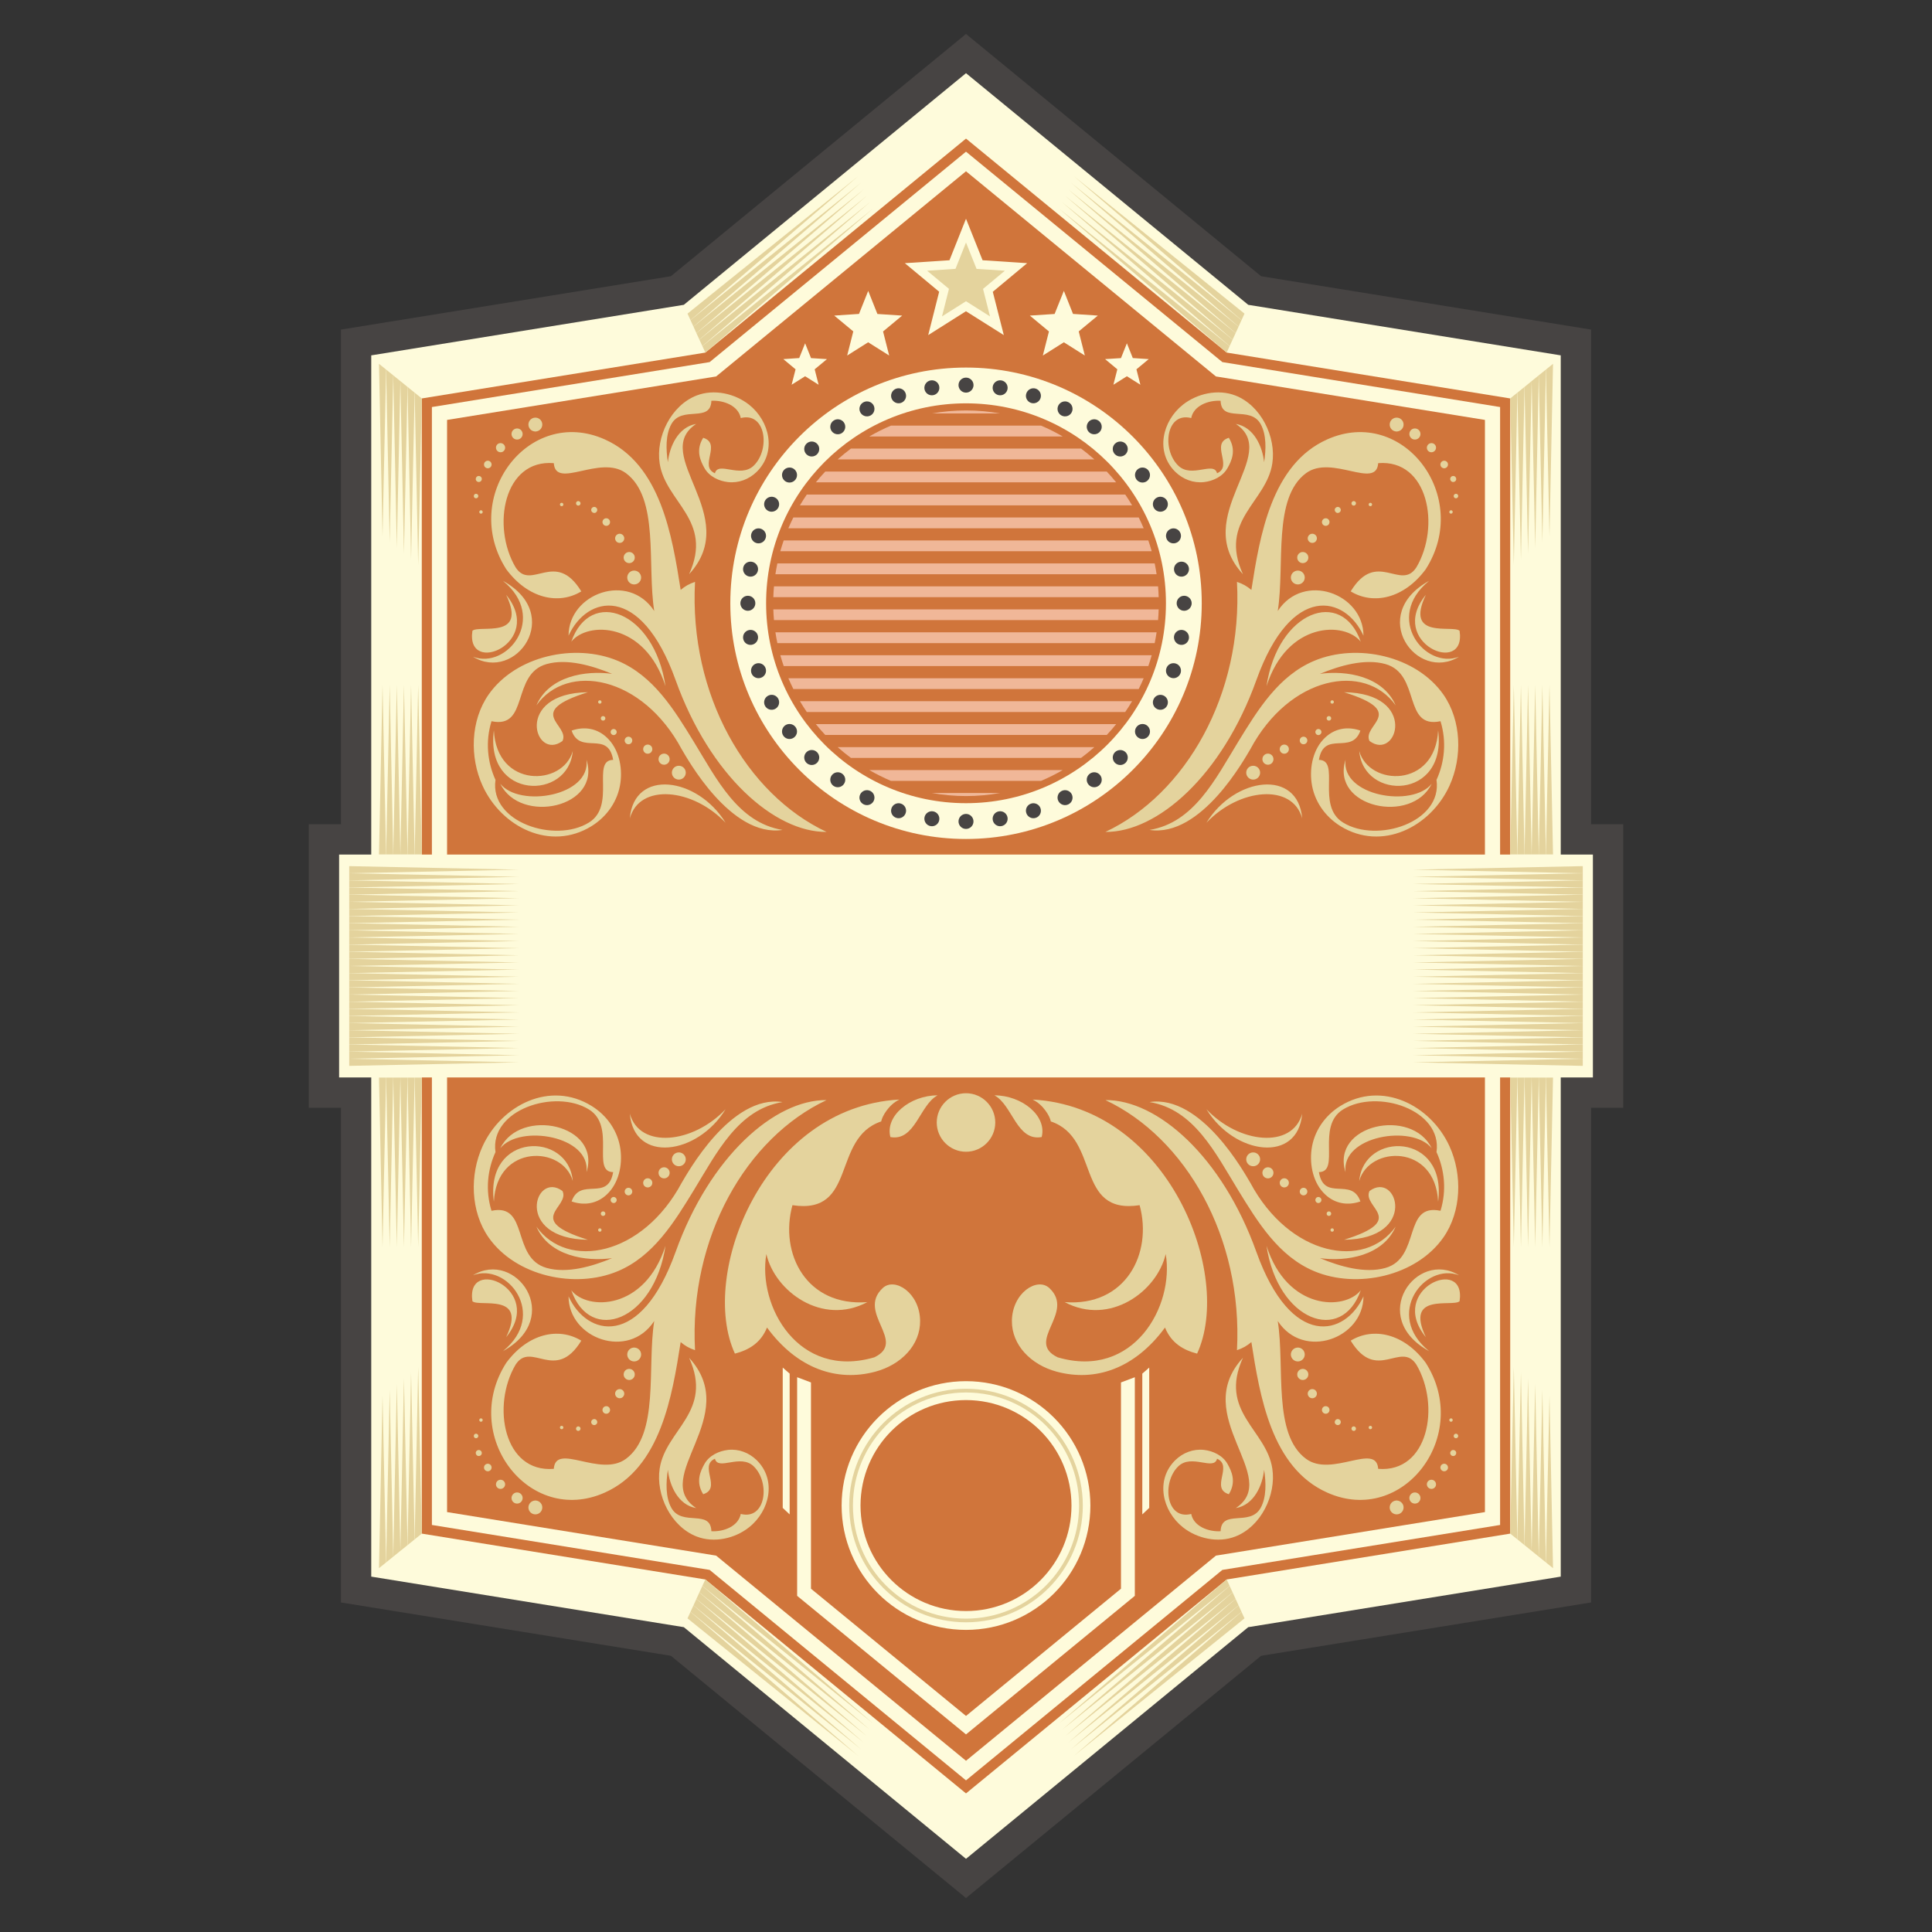
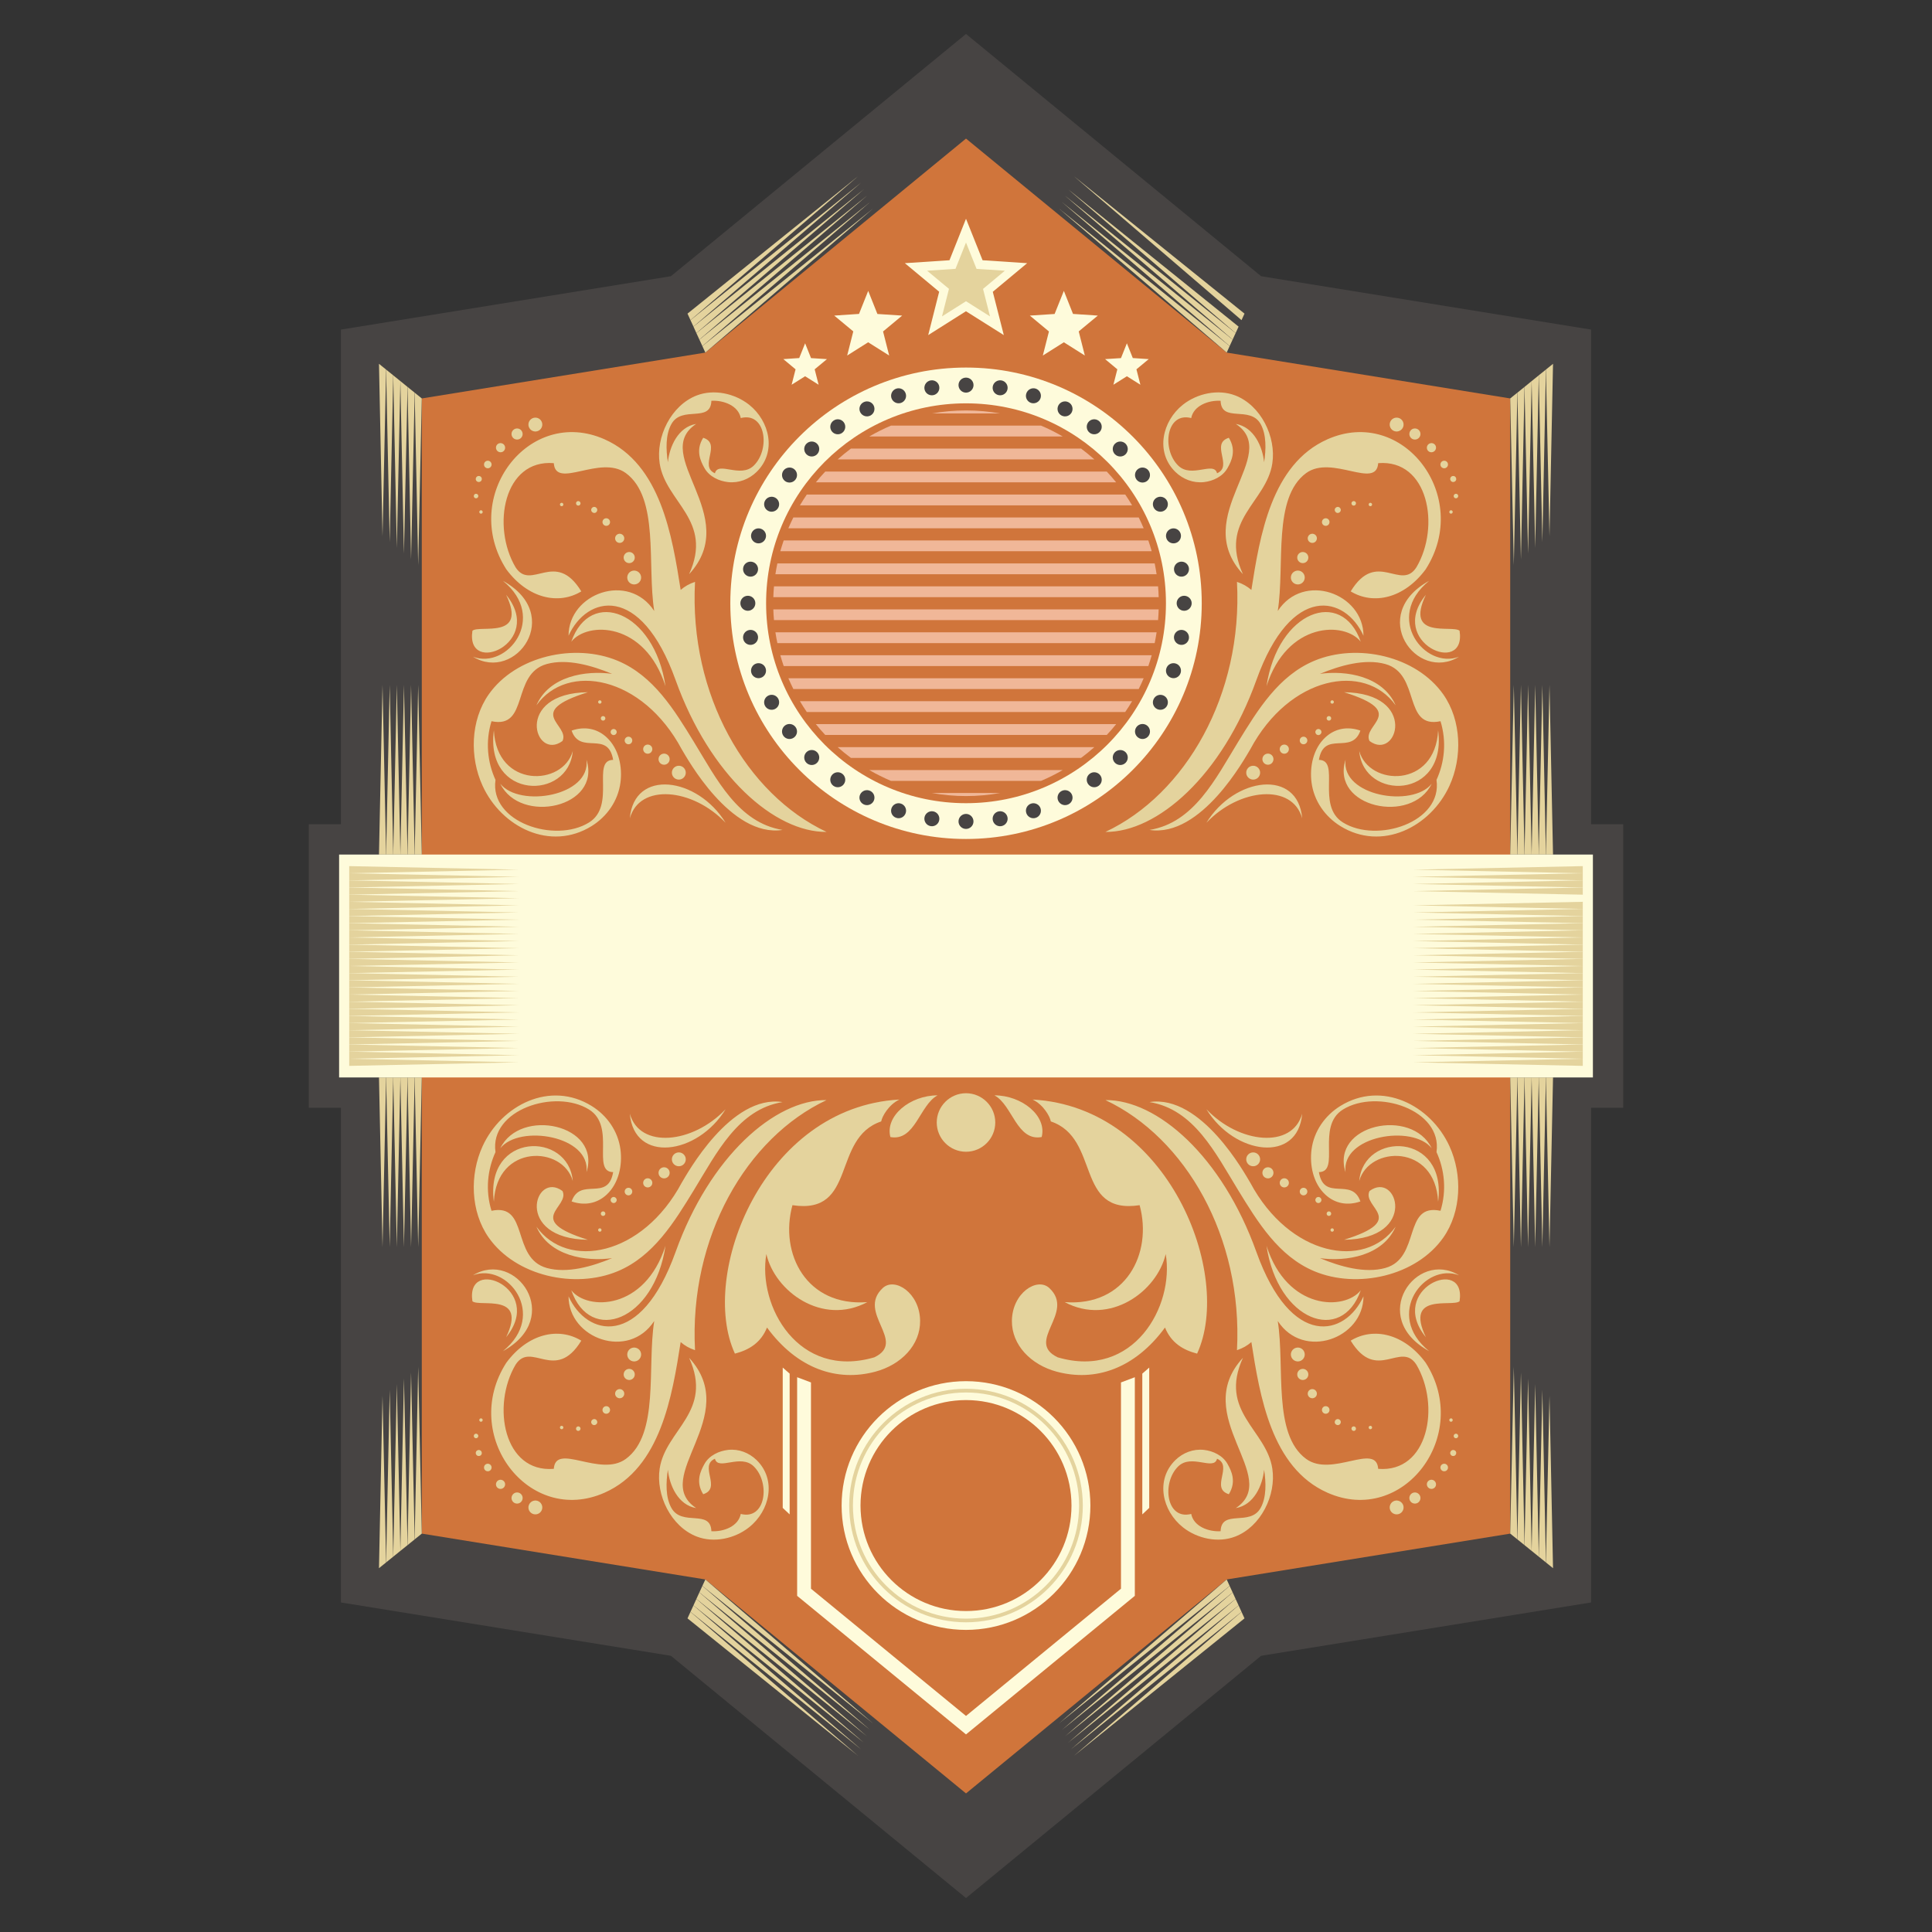
<svg xmlns="http://www.w3.org/2000/svg" xml:space="preserve" width="3.413in" height="3.413in" version="1.1" style="shape-rendering:geometricPrecision; text-rendering:geometricPrecision; image-rendering:optimizeQuality; fill-rule:evenodd; clip-rule:evenodd" viewBox="0 0 3413.33 3413.33">
  <rect x="0" y="0" width="3413.33" height="3413.33" fill="#333333" stroke="none" />
  <defs>
    <style type="text/css">
   
    .fil0 {fill:none}
    .fil1 {fill:#474443}
    .fil3 {fill:#D0753B}
    .fil2 {fill:#FEFBDB}
    .fil6 {fill:#F0B798}
    .fil4 {fill:#E4D39D}
    .fil5 {fill:#E4D39D;fill-rule:nonzero}
   
  </style>
  </defs>
  <g id="Layer_x0020_1">
    <rect class="fil0" x="-0" y="-0" width="3413.33" height="3413.33" />
    <g id="_2183780496896">
      <polygon class="fil1" points="1185.26,488.02 1706.67,60 2228.09,488.02 2811.01,582.3 2811.01,1456.18 2867.81,1456.18 2867.81,1957.15 2811.01,1957.15 2811.01,2831.11 2228.09,2925.33 1706.67,3353.33 1185.26,2925.33 602.31,2831.11 602.31,1957.15 545.52,1957.15 545.52,1456.18 602.31,1456.18 602.31,582.3 " />
-       <polygon class="fil2" points="655.89,627.83 1208.12,538.54 1706.67,129.3 2205.31,538.54 2757.43,627.83 2757.43,2785.47 2205.31,2874.77 1706.67,3284.04 1208.12,2874.77 655.89,2785.47 " />
      <polygon class="fil3" points="745.19,703.94 745.19,2709.49 1246.16,2790.49 1706.67,3168.48 2167.27,2790.49 2668.14,2709.49 2668.14,703.94 2167.27,622.94 1706.67,244.85 1246.16,622.94 " />
-       <path class="fil2" d="M1706.67 3110.8l-441.49 -362.45 -475.34 -76.9 0 -1929.56 475.34 -76.8 441.49 -362.48 441.58 362.48 475.24 76.8 0 1929.56 -475.24 76.9 -441.58 362.45zm-943.62 -2391.67l0 1975.08 490.69 79.4 452.93 371.84 452.92 -371.84 490.68 -79.4 0 -1975.08 -490.68 -79.4 -452.92 -371.76 -452.93 371.76 -490.69 79.4z" />
      <polygon class="fil4" points="2737.53,1209.99 2731.2,1509.76 2743.78,1509.76 " />
      <polygon class="fil4" points="2724.93,1209.99 2718.6,1509.76 2731.2,1509.76 " />
      <polygon class="fil4" points="2712.28,1209.99 2706,1509.76 2718.6,1509.76 " />
      <polygon class="fil4" points="2699.67,1209.99 2693.42,1509.76 2706,1509.76 " />
      <polygon class="fil4" points="2687.07,1209.99 2680.81,1509.76 2693.42,1509.76 " />
      <polygon class="fil4" points="2674.49,1209.99 2668.14,1509.76 2680.81,1509.76 " />
      <polygon class="fil4" points="2737.53,2203.34 2731.2,1903.57 2743.78,1903.57 " />
      <polygon class="fil4" points="2724.93,2203.34 2718.6,1903.57 2731.2,1903.57 " />
      <polygon class="fil4" points="2712.28,2203.34 2706,1903.57 2718.6,1903.57 " />
      <polygon class="fil4" points="2699.67,2203.34 2693.42,1903.57 2706,1903.57 " />
      <polygon class="fil4" points="2687.07,2203.34 2680.81,1903.57 2693.42,1903.57 " />
      <polygon class="fil4" points="2674.49,2203.34 2668.14,1903.57 2680.81,1903.57 " />
      <polygon class="fil4" points="1871.07,368.52 2172.45,611.41 2167.27,622.94 " />
      <polygon class="fil4" points="1876.25,357.08 2177.72,599.98 2172.45,611.41 " />
      <polygon class="fil4" points="1881.52,345.65 2182.99,588.55 2177.72,599.98 " />
      <polygon class="fil4" points="1886.79,334.15 2188.26,577.04 2182.99,588.55 " />
-       <polygon class="fil4" points="1892.06,322.72 2193.44,565.61 2188.26,577.04 " />
      <polygon class="fil4" points="1897.32,311.29 2198.7,554.1 2193.44,565.61 " />
      <polygon class="fil4" points="1871.07,3044.79 2172.45,2801.93 2167.27,2790.49 " />
      <polygon class="fil4" points="1876.25,3056.22 2177.72,2813.35 2172.45,2801.93 " />
      <polygon class="fil4" points="1881.52,3067.75 2182.99,2824.86 2177.72,2813.35 " />
      <polygon class="fil4" points="1886.79,3079.19 2188.26,2836.29 2182.99,2824.86 " />
      <polygon class="fil4" points="1892.06,3090.61 2193.44,2847.72 2188.26,2836.29 " />
      <polygon class="fil4" points="1897.32,3102.15 2198.7,2859.23 2193.44,2847.72 " />
      <polygon class="fil4" points="2674.49,998.62 2680.81,693.74 2668.14,703.94 " />
      <polygon class="fil4" points="2687.07,988.44 2693.42,683.58 2680.81,693.74 " />
      <polygon class="fil4" points="2699.67,978.26 2706,673.3 2693.42,683.58 " />
      <polygon class="fil4" points="2712.28,968.08 2718.6,663.12 2706,673.3 " />
      <polygon class="fil4" points="2724.93,957.9 2731.2,652.94 2718.6,663.12 " />
      <polygon class="fil4" points="2737.53,947.63 2743.78,642.76 2731.2,652.94 " />
      <polygon class="fil4" points="2674.49,2414.71 2680.81,2719.67 2668.14,2709.49 " />
      <polygon class="fil4" points="2687.07,2424.89 2693.42,2729.85 2680.81,2719.67 " />
      <polygon class="fil4" points="2699.67,2435.07 2706,2740.03 2693.42,2729.85 " />
      <polygon class="fil4" points="2712.28,2445.34 2718.6,2750.21 2706,2740.03 " />
      <polygon class="fil4" points="2724.93,2455.52 2731.2,2760.39 2718.6,2750.21 " />
      <polygon class="fil4" points="2737.53,2465.7 2743.78,2770.57 2731.2,2760.39 " />
      <polygon class="fil4" points="675.81,1209.99 682.15,1509.76 669.56,1509.76 " />
      <polygon class="fil4" points="688.49,1209.99 694.74,1509.76 682.15,1509.76 " />
      <polygon class="fil4" points="701.08,1209.99 707.33,1509.76 694.74,1509.76 " />
      <polygon class="fil4" points="713.67,1209.99 720.01,1509.76 707.33,1509.76 " />
      <polygon class="fil4" points="726.26,1209.99 732.6,1509.76 720.01,1509.76 " />
      <polygon class="fil4" points="738.85,1209.99 745.19,1509.76 732.6,1509.76 " />
      <polygon class="fil4" points="675.81,2203.34 682.15,1903.57 669.56,1903.57 " />
      <polygon class="fil4" points="688.49,2203.34 694.74,1903.57 682.15,1903.57 " />
      <polygon class="fil4" points="701.08,2203.34 707.33,1903.57 694.74,1903.57 " />
      <polygon class="fil4" points="713.67,2203.34 720.01,1903.57 707.33,1903.57 " />
      <polygon class="fil4" points="726.26,2203.34 732.6,1903.57 720.01,1903.57 " />
      <polygon class="fil4" points="738.85,2203.34 745.19,1903.57 732.6,1903.57 " />
      <polygon class="fil4" points="1542.36,368.52 1240.89,611.41 1246.16,622.94 " />
      <polygon class="fil4" points="1537.09,357.08 1235.62,599.98 1240.89,611.41 " />
      <polygon class="fil4" points="1531.82,345.65 1230.35,588.55 1235.62,599.98 " />
      <polygon class="fil4" points="1526.56,334.15 1225.17,577.04 1230.35,588.55 " />
      <polygon class="fil4" points="1521.29,322.72 1219.91,565.61 1225.17,577.04 " />
      <polygon class="fil4" points="1516.11,311.29 1214.64,554.1 1219.91,565.61 " />
      <polygon class="fil4" points="1542.36,3044.79 1240.89,2801.93 1246.16,2790.49 " />
      <polygon class="fil4" points="1537.09,3056.22 1235.62,2813.35 1240.89,2801.93 " />
      <polygon class="fil4" points="1531.82,3067.75 1230.35,2824.86 1235.62,2813.35 " />
      <polygon class="fil4" points="1526.56,3079.19 1225.17,2836.29 1230.35,2824.86 " />
      <polygon class="fil4" points="1521.29,3090.61 1219.91,2847.72 1225.17,2836.29 " />
      <polygon class="fil4" points="1516.11,3102.15 1214.64,2859.23 1219.91,2847.72 " />
      <polygon class="fil4" points="738.85,998.62 732.6,693.74 745.19,703.94 " />
      <polygon class="fil4" points="726.26,988.44 720.01,683.58 732.6,693.74 " />
      <polygon class="fil4" points="713.67,978.26 707.33,673.3 720.01,683.58 " />
      <polygon class="fil4" points="701.08,968.08 694.74,663.12 707.33,673.3 " />
      <polygon class="fil4" points="688.49,957.9 682.15,652.94 694.74,663.12 " />
      <polygon class="fil4" points="675.81,947.63 669.56,642.76 682.15,652.94 " />
      <polygon class="fil4" points="738.85,2414.71 732.6,2719.67 745.19,2709.49 " />
      <polygon class="fil4" points="726.26,2424.89 720.01,2729.85 732.6,2719.67 " />
      <polygon class="fil4" points="713.67,2435.07 707.33,2740.03 720.01,2729.85 " />
      <polygon class="fil4" points="701.08,2445.34 694.74,2750.21 707.33,2740.03 " />
      <polygon class="fil4" points="688.49,2455.52 682.15,2760.39 694.74,2750.21 " />
      <polygon class="fil4" points="675.81,2465.7 669.56,2770.57 682.15,2760.39 " />
      <path class="fil2" d="M2018.15 2675.56l0 -248.7 12.23 -10.72 0 247.88 -12.23 11.53zm-623.04 0l0 -248.7 -12.24 -10.72 0 247.88 12.24 11.53zm311.56 388.7l298.26 -244.83 0 -386.23 -24.47 9.2 0 364.43 -273.79 224.78 -273.88 -224.78 0 -364.43 -24.46 -9.2 0 386.23 298.35 244.83z" />
      <path class="fil3" d="M1523.97 2333.36c-39.02,13.66 -80.91,9.56 -118.06,-11.25 -2.5,-1.34 -5,-2.86 -7.41,-4.37 27.95,52.78 76.7,78.13 136.63,55.19 0.89,-0.27 2.41,-0.89 3.66,-1.61 -1.7,-7.06 -9.11,-22.86 -10.98,-27.59 -1.43,-3.48 -2.68,-6.96 -3.84,-10.36l0 0zm365.41 0c-1.07,3.48 -2.41,6.96 -3.75,10.36 -1.96,4.73 -9.38,20.54 -11.07,27.59 1.25,0.71 2.77,1.34 3.66,1.61 31.97,12.23 64.3,12.68 93.67,-6.34 17.5,-11.43 32.15,-28.76 42.87,-48.76 -2.41,1.52 -4.82,2.95 -7.23,4.29 -37.24,20.81 -79.12,24.91 -118.14,11.25l0 0zm64.29 117.7c-29.29,7.14 -60.72,7.06 -93.67,-1.79 -53.76,-14.38 -99.57,-57.6 -99.03,-115.91 0.18,-20.45 6.16,-40.54 17.86,-57.15l-22.77 -12.15 30.72 2.32c0.8,-0.8 1.61,-1.61 2.41,-2.41 16.61,-16.52 40.99,-26.52 64.2,-19.02 6.96,2.32 13.39,6.07 18.75,11.16 5.8,5.36 10.63,11.34 14.2,17.86 32.69,1.78 63.67,-7.59 84.48,-34.38 17.86,-23.04 23.84,-53.31 20.72,-82.07 -22.59,-0.54 -43.94,-7.14 -61.44,-24.2 -21.96,-21.43 -29.65,-51.17 -40.72,-78.76 -5.89,-14.65 -12.41,-28.22 -23.49,-37.77l-3.93 15.27 -16.79 3.12c-13.48,2.41 -26.7,0.98 -39.02,-5.18 -10.27,-5.09 -18.39,-12.68 -25.27,-21.25 -10.63,30.72 -39.83,52.86 -74.2,52.86 -34.47,0 -63.67,-22.24 -74.3,-53.13 -15.54,19.11 -34.83,32.06 -64.2,26.7l-16.7 -3.12 -4.02 -15.36c-3.48,3.04 -6.61,6.52 -9.56,10.63 -5.8,8.22 -10.18,17.86 -13.93,27.24 -10.98,27.59 -18.76,57.33 -40.72,78.76 -17.41,17.06 -38.85,23.66 -61.44,24.2 -3.13,28.76 2.85,59.03 20.8,82.07 20.72,26.7 51.62,36.17 84.21,34.38 3.48,-6.17 8.22,-12.15 14.38,-17.86 5.36,-5.09 11.79,-8.84 18.84,-11.16 23.22,-7.5 47.51,2.5 64.2,19.02 0.8,0.8 1.61,1.61 2.32,2.41l30.72 -2.32 -22.69 12.15c11.61,16.61 17.59,36.7 17.77,57.15 0.54,58.31 -45.28,101.53 -98.94,115.91 -32.95,8.84 -64.48,8.93 -93.76,1.79l0 343.08 247 202.81 247 -202.81 0 -343.08z" />
      <path class="fil5" d="M1204.46 2089.49c-69.47,130.11 -202.26,154.31 -256.73,77.69 22.32,51.7 87.33,62.15 133.68,55.63 -35.81,14.91 -79.39,27.33 -115.28,17.41 -63.49,-17.5 -30.72,-115.2 -97.78,-101.09 -11.17,-36.26 -6.97,-73.05 7.05,-103.68 -10.8,-74.92 105.2,-112.43 165.2,-75.28 48.31,29.91 3.66,110.28 42.69,110.64 -9.11,53.31 -58.05,7.68 -73.41,51.8 22.24,7.77 44.92,4.11 62.24,-12.32 21.17,-19.91 27.78,-51.88 24.02,-79.83 -4.29,-31.97 -23.57,-59.65 -50.9,-76.53 -73.13,-45.28 -159.22,-1.87 -192.61,71.08 -23.04,50.27 -21.52,115.28 10.71,161.36 47.96,68.31 152.26,91.08 227.71,59.65 63.49,-26.43 100.46,-87.24 134.84,-143.41 40.09,-65.37 78.04,-142.88 156.72,-155.56 -91.89,-13.84 -168.77,127.07 -178.15,142.43l0 0zm-331.92 33.57c-16.07,-123.14 131.98,-124.66 139.39,-36.61 -17.24,-62.42 -134.39,-66.26 -139.39,36.61l0 0zm11.34 -94.39c35.36,-72.69 179.04,-41.97 152.26,42.33 7.86,-64.3 -118.23,-85.1 -152.26,-42.33l0 0zm398.09 -69.03c-49.65,81.17 -161.81,96.08 -169.22,7.94 17.23,62.51 111.35,53.31 169.22,-7.94l0 0zm-108.68 122.25c5.36,0 9.82,-4.37 9.82,-9.82 0,-5.45 -4.46,-9.82 -9.82,-9.82 -5.44,0 -9.82,4.37 -9.82,9.82 0,5.45 4.38,9.82 9.82,9.82l0 0zm-28.93 15.98c4.46,0 8.13,-3.57 8.13,-8.04 0,-4.46 -3.66,-8.13 -8.13,-8.13 -4.46,0 -8.04,3.66 -8.04,8.13 0,4.46 3.57,8.04 8.04,8.04l0 0zm-34.02 14.02c3.75,0 6.7,-3.04 6.7,-6.7 0,-3.75 -2.95,-6.7 -6.7,-6.7 -3.66,0 -6.7,2.94 -6.7,6.7 0,3.66 3.04,6.7 6.7,6.7l0 0zm-26.16 13.57c2.94,0 5.35,-2.41 5.35,-5.36 0,-2.95 -2.41,-5.36 -5.35,-5.36 -2.95,0 -5.36,2.41 -5.36,5.36 0,2.94 2.41,5.36 5.36,5.36l0 0zm-18.67 22.77c2.23,0 4.02,-1.79 4.02,-4.02 0,-2.23 -1.79,-4.02 -4.02,-4.02 -2.23,0 -4.02,1.79 -4.02,4.02 0,2.23 1.79,4.02 4.02,4.02l0 0zm-5.72 27.86c1.61,0 2.95,-1.34 2.95,-2.94 0,-1.7 -1.34,-3.04 -2.95,-3.04 -1.7,0 -3.04,1.34 -3.04,3.04 0,1.61 1.34,2.94 3.04,2.94l0 0zm139.57 -115.64c6.7,0 12.24,-5.44 12.24,-12.23 0,-6.79 -5.54,-12.23 -12.24,-12.23 -6.79,0 -12.32,5.44 -12.32,12.23 0,6.79 5.54,12.23 12.32,12.23l0 0zm-97.16 365.23c1.43,-5.27 6.79,-8.31 12.06,-6.88 5.18,1.43 8.31,6.79 6.88,12.06 -1.43,5.18 -6.79,8.3 -12.06,6.87 -5.18,-1.43 -8.31,-6.79 -6.88,-12.06l0 0zm-15.18 34.47c1.16,-4.29 5.63,-6.87 9.91,-5.72 4.38,1.16 6.88,5.63 5.72,9.91 -1.16,4.38 -5.63,6.88 -9.91,5.72 -4.29,-1.16 -6.87,-5.63 -5.72,-9.91l0 0zm-22.32 29.11c0.98,-3.57 4.64,-5.61 8.22,-4.72 3.57,0.97 5.63,4.72 4.64,8.3 -0.89,3.47 -4.64,5.64 -8.22,4.64 -3.57,-0.97 -5.63,-4.64 -4.64,-8.21l0 0zm-20 21.79c0.8,-2.86 3.75,-4.54 6.61,-3.75 2.85,0.72 4.46,3.65 3.75,6.51 -0.8,2.88 -3.75,4.57 -6.61,3.78 -2.86,-0.74 -4.56,-3.67 -3.75,-6.53l0 0zm-26.88 11.96c0.54,-2.14 2.77,-3.39 4.91,-2.86 2.15,0.64 3.39,2.76 2.77,4.93 -0.54,2.12 -2.77,3.37 -4.91,2.86 -2.14,-0.64 -3.39,-2.78 -2.77,-4.93l0 0zm-28.4 -1.78c0.36,-1.61 2.06,-2.5 3.66,-2.07 1.61,0.38 2.59,2.07 2.15,3.67 -0.45,1.61 -2.15,2.57 -3.75,2.14 -1.61,-0.43 -2.5,-2.14 -2.06,-3.75l0 0zm119.21 -131.45c1.79,-6.52 8.48,-10.36 15,-8.57 6.61,1.79 10.45,8.48 8.66,15 -1.79,6.52 -8.48,10.45 -15.09,8.66 -6.52,-1.79 -10.36,-8.57 -8.57,-15.09l0 0zm-220.03 -2.68c108.77,-59.83 22.5,-180.2 -52.95,-134.04 60.54,-23.04 132.96,69.21 52.95,134.04l0 0zm120.73 -107.51c33.49,96.08 146.54,54.29 166.45,-78.59 -36.52,114.3 -138.06,114.75 -166.45,78.59l0 0zm-15.54 -175.39c-49.2,-36.61 -86.89,84.39 44.92,86.17 -114.48,-35.72 -30.99,-57.15 -44.92,-86.17l0 0zm-159.13 194.76c-12.41,-81.62 128.68,-20.98 59.56,63.49 38.22,-79.83 -47.42,-52.59 -59.56,-63.49l0 0zm83.58 338.99c4.82,2.58 6.52,8.57 3.93,13.39 -2.59,4.72 -8.48,6.51 -13.31,3.93 -4.73,-2.6 -6.52,-8.6 -3.93,-13.32 2.59,-4.82 8.57,-6.61 13.31,-4l0 0zm-30 -22.61c3.93,2.15 5.35,6.96 3.21,10.89 -2.14,3.93 -7.06,5.44 -10.98,3.29 -3.93,-2.12 -5.36,-7.04 -3.21,-10.97 2.14,-3.93 7.06,-5.36 10.98,-3.22l0 0zm-23.22 -28.5c3.22,1.71 4.46,5.82 2.68,9.03 -1.79,3.29 -5.8,4.47 -9.11,2.68 -3.21,-1.69 -4.37,-5.79 -2.68,-9.03 1.79,-3.29 5.89,-4.44 9.11,-2.68l0 0zm-16.61 -24.44c2.68,1.4 3.57,4.62 2.24,7.22 -1.43,2.6 -4.74,3.57 -7.32,2.14 -2.59,-1.43 -3.57,-4.64 -2.15,-7.24 1.43,-2.58 4.65,-3.57 7.23,-2.12l0 0zm-5.44 -28.93c1.96,1.05 2.68,3.47 1.61,5.43 -1.07,1.97 -3.48,2.68 -5.44,1.61 -1.88,-1.07 -2.59,-3.47 -1.61,-5.44 1.07,-1.99 3.48,-2.7 5.45,-1.61l0 0zm8.3 -27.25c1.43,0.81 1.96,2.6 1.16,4 -0.8,1.53 -2.59,2.07 -4.11,1.28 -1.43,-0.81 -1.96,-2.6 -1.16,-4.11 0.8,-1.45 2.59,-1.96 4.11,-1.17l0 0zm100.46 146.27c5.89,3.21 8.13,10.72 4.91,16.61 -3.22,5.97 -10.72,8.11 -16.61,4.92 -5.98,-3.21 -8.22,-10.64 -4.91,-16.61 3.21,-5.92 10.63,-8.14 16.61,-4.92l0 0zm278.26 11.89c-32.33,-5.36 -47.24,-40.65 -50.01,-67.72 -3.39,22.25 -4.37,48.61 6.25,67.51 18.66,33.42 69.2,1.28 70.63,41.1 22.06,1.25 47.78,-8.93 51.88,-30.54 44.38,11.33 52.42,-55.21 23.04,-83.94 -23.57,-23.14 -63.04,8.37 -68.67,-13.6 -28.84,12.6 12.59,52.07 -20.72,62.71 -14.02,-22.33 -4.46,-41.54 2.32,-53.68 8.31,-14.75 25.45,-22.86 41.8,-24.65 18.57,-2.04 36.88,5 50.27,18.04 35.72,35.01 23.22,89.66 -13.3,118.67 -25.19,20.03 -62.06,28.22 -92.6,16.35 -45.28,-17.5 -72.6,-73.22 -65.37,-120.19 10.63,-68.84 95.28,-100.09 51.97,-195.57 94.92,103.13 -69.65,211.03 12.5,265.5l0 0zm230.39 -720.83c-91.8,-0.8 -206.28,99.66 -266.74,268.25 -62.06,173.06 -157.34,148.77 -189.13,78.49 0,74.65 105.91,113.23 151.36,43.58 -12.86,81.62 9.38,199.78 -50.01,243.53 -45.45,33.57 -124.13,-29.57 -127.43,17.65 -88.49,7.32 -110.28,-111.6 -67.51,-184.03 27.59,-42.86 70.37,32.5 116.09,-42.42 -40,-24.47 -94.12,-12.77 -132.43,38.94 -82.33,128.22 39.56,289.24 173.69,229.59 99.12,-44.04 119.39,-171.19 134.31,-266.02 7.32,6.34 15,10.81 25.36,14.29 -10.63,-199.76 91,-375.41 232.44,-441.85l0 0z" />
-       <path class="fil5" d="M2208.89 2089.49c69.48,130.11 202.26,154.31 256.82,77.69 -22.41,51.7 -87.42,62.15 -133.77,55.63 35.81,14.91 79.48,27.33 115.37,17.41 63.4,-17.5 30.61,-115.2 97.69,-101.09 11.15,-36.26 6.97,-73.05 -7.07,-103.68 10.82,-74.92 -105.09,-112.43 -165.19,-75.28 -48.31,29.91 -3.66,110.28 -42.59,110.64 9.02,53.31 57.95,7.68 73.31,51.8 -22.15,7.77 -44.83,4.11 -62.24,-12.32 -21.17,-19.91 -27.77,-51.88 -24.02,-79.83 4.29,-31.97 23.57,-59.65 50.9,-76.53 73.13,-45.28 159.3,-1.87 192.72,71.08 22.94,50.27 21.41,115.28 -10.81,161.36 -47.97,68.31 -152.17,91.08 -227.71,59.65 -63.49,-26.43 -100.37,-87.24 -134.84,-143.41 -40,-65.37 -77.96,-142.88 -156.63,-155.56 91.8,-13.84 168.69,127.07 178.06,142.43l0 0zm331.91 33.57c16.07,-123.14 -131.97,-124.66 -139.38,-36.61 17.24,-62.42 134.38,-66.26 139.38,36.61l0 0zm-11.33 -94.39c-35.29,-72.69 -178.95,-41.97 -152.26,42.33 -7.86,-64.3 118.22,-85.1 152.26,-42.33l0 0zm-398.09 -69.03c49.74,81.17 161.9,96.08 169.22,7.94 -17.23,62.51 -111.35,53.31 -169.22,-7.94l0 0zm108.77 122.25c-5.45,0 -9.82,-4.37 -9.82,-9.82 0,-5.45 4.37,-9.82 9.82,-9.82 5.36,0 9.73,4.37 9.73,9.82 0,5.45 -4.37,9.82 -9.73,9.82l0 0zm28.84 15.98c-4.46,0 -8.04,-3.57 -8.04,-8.04 0,-4.46 3.57,-8.13 8.04,-8.13 4.46,0 8.13,3.66 8.13,8.13 0,4.46 -3.66,8.04 -8.13,8.04l0 0zm34.02 14.02c-3.75,0 -6.7,-3.04 -6.7,-6.7 0,-3.75 2.94,-6.7 6.7,-6.7 3.66,0 6.7,2.94 6.7,6.7 0,3.66 -3.04,6.7 -6.7,6.7l0 0zm26.25 13.57c-3.04,0 -5.36,-2.41 -5.36,-5.36 0,-2.95 2.32,-5.36 5.36,-5.36 2.95,0 5.36,2.41 5.36,5.36 0,2.94 -2.41,5.36 -5.36,5.36l0 0zm18.57 22.77c-2.23,0 -4.02,-1.79 -4.02,-4.02 0,-2.23 1.79,-4.02 4.02,-4.02 2.23,0 4.02,1.79 4.02,4.02 0,2.23 -1.79,4.02 -4.02,4.02l0 0zm5.8 27.86c-1.7,0 -3.04,-1.34 -3.04,-2.94 0,-1.7 1.34,-3.04 3.04,-3.04 1.61,0 2.95,1.34 2.95,3.04 0,1.61 -1.34,2.94 -2.95,2.94l0 0zm-139.57 -115.64c-6.79,0 -12.32,-5.44 -12.32,-12.23 0,-6.79 5.54,-12.23 12.32,-12.23 6.7,0 12.23,5.44 12.23,12.23 0,6.79 -5.54,12.23 -12.23,12.23l0 0zm97.07 365.23c-1.43,-5.27 -6.79,-8.31 -12.06,-6.88 -5.18,1.43 -8.31,6.79 -6.88,12.06 1.43,5.18 6.79,8.3 12.06,6.87 5.27,-1.43 8.31,-6.79 6.88,-12.06l0 0zm15.18 34.47c-1.16,-4.29 -5.63,-6.87 -9.91,-5.72 -4.37,1.16 -6.87,5.63 -5.72,9.91 1.16,4.38 5.63,6.88 9.91,5.72 4.38,-1.16 6.88,-5.63 5.72,-9.91l0 0zm22.32 29.11c-0.89,-3.57 -4.64,-5.61 -8.22,-4.72 -3.57,0.97 -5.62,4.72 -4.64,8.3 0.98,3.47 4.64,5.64 8.22,4.64 3.57,-0.97 5.63,-4.64 4.64,-8.21l0 0zm20 21.79c-0.71,-2.86 -3.66,-4.54 -6.52,-3.75 -2.86,0.72 -4.56,3.65 -3.84,6.51 0.8,2.88 3.75,4.57 6.61,3.78 2.86,-0.74 4.56,-3.67 3.75,-6.53l0 0zm26.88 11.96c-0.54,-2.14 -2.77,-3.39 -4.91,-2.86 -2.15,0.64 -3.39,2.76 -2.77,4.93 0.54,2.12 2.77,3.37 4.91,2.86 2.14,-0.64 3.39,-2.78 2.77,-4.93l0 0zm28.49 -1.78c-0.45,-1.61 -2.15,-2.5 -3.75,-2.07 -1.61,0.38 -2.5,2.07 -2.06,3.67 0.36,1.61 2.06,2.57 3.66,2.14 1.61,-0.43 2.59,-2.14 2.15,-3.75l0 0zm-119.3 -131.45c-1.79,-6.52 -8.48,-10.36 -15,-8.57 -6.52,1.79 -10.45,8.48 -8.66,15 1.79,6.52 8.57,10.45 15.09,8.66 6.52,-1.79 10.36,-8.57 8.57,-15.09l0 0zm220.12 -2.68c-108.85,-59.83 -22.58,-180.2 52.87,-134.04 -60.54,-23.04 -132.96,69.21 -52.87,134.04l0 0zm-120.73 -107.51c-33.58,96.08 -146.63,54.29 -166.54,-78.59 36.52,114.3 138.06,114.75 166.54,78.59l0 0zm15.45 -175.39c49.2,-36.61 86.89,84.39 -44.92,86.17 114.48,-35.72 30.98,-57.15 44.92,-86.17l0 0zm159.14 194.76c12.48,-81.62 -128.69,-20.98 -59.57,63.49 -38.15,-79.83 47.41,-52.59 59.57,-63.49l0 0zm-83.61 338.99c-4.72,2.58 -6.5,8.57 -3.93,13.39 2.6,4.72 8.5,6.51 13.32,3.93 4.72,-2.6 6.51,-8.6 3.93,-13.32 -2.6,-4.82 -8.57,-6.61 -13.32,-4l0 0zm30 -22.61c-3.93,2.15 -5.36,6.96 -3.19,10.89 2.12,3.93 7.04,5.44 10.97,3.29 3.93,-2.12 5.36,-7.04 3.21,-10.97 -2.14,-3.93 -7.07,-5.36 -11,-3.22l0 0zm23.24 -28.5c-3.24,1.71 -4.46,5.82 -2.7,9.03 1.81,3.29 5.82,4.47 9.13,2.68 3.22,-1.69 4.44,-5.79 2.65,-9.03 -1.79,-3.29 -5.79,-4.44 -9.08,-2.68l0 0zm16.61 -24.44c-2.6,1.4 -3.6,4.62 -2.17,7.22 1.35,2.6 4.64,3.57 7.24,2.14 2.58,-1.43 3.57,-4.64 2.15,-7.24 -1.43,-2.58 -4.65,-3.57 -7.22,-2.12l0 0zm5.43 -28.93c-1.96,1.05 -2.68,3.47 -1.61,5.43 1.07,1.97 3.5,2.68 5.46,1.61 1.94,-1.07 2.65,-3.47 1.58,-5.44 -1.07,-1.99 -3.47,-2.7 -5.43,-1.61l0 0zm-8.22 -27.25c-1.53,0.81 -2.07,2.6 -1.25,4 0.81,1.53 2.57,2.07 4.11,1.28 1.43,-0.81 1.96,-2.6 1.17,-4.11 -0.81,-1.45 -2.6,-1.96 -4.03,-1.17l0 0zm-100.55 146.27c-5.89,3.21 -8.13,10.72 -4.91,16.61 3.31,5.97 10.72,8.11 16.7,4.92 5.89,-3.21 8.14,-10.64 4.9,-16.61 -3.29,-5.92 -10.7,-8.14 -16.69,-4.92l0 0zm-278.26 11.89c32.33,-5.36 47.33,-40.65 50.01,-67.72 3.48,22.25 4.37,48.61 -6.16,67.51 -18.75,33.42 -69.3,1.28 -70.72,41.1 -21.97,1.25 -47.78,-8.93 -51.88,-30.54 -44.38,11.33 -52.42,-55.21 -23.04,-83.94 23.66,-23.14 63.04,8.37 68.67,-13.6 28.84,12.6 -12.59,52.07 20.81,62.71 13.93,-22.33 4.46,-41.54 -2.41,-53.68 -8.31,-14.75 -25.45,-22.86 -41.7,-24.65 -18.66,-2.04 -36.97,5 -50.36,18.04 -35.72,35.01 -23.22,89.66 13.3,118.67 25.18,20.03 62.15,28.22 92.6,16.35 45.28,-17.5 72.6,-73.22 65.37,-120.19 -10.54,-68.84 -95.28,-100.09 -51.88,-195.57 -95.01,103.13 69.56,211.03 -12.59,265.5l0 0zm-230.39 -720.83c91.89,-0.8 206.28,99.66 266.74,268.25 62.06,173.06 157.34,148.77 189.22,78.49 -0.09,74.65 -106,113.23 -151.45,43.58 12.86,81.62 -9.38,199.78 50.01,243.53 45.45,33.57 124.13,-29.57 127.43,17.65 88.5,7.32 110.28,-111.6 67.5,-184.03 -27.5,-42.86 -70.35,32.5 -116.07,-42.42 40,-24.47 94.21,-12.77 132.43,38.94 82.33,128.22 -39.57,289.24 -173.69,229.59 -99.12,-44.04 -119.3,-171.19 -134.22,-266.02 -7.41,6.34 -15,10.81 -25.45,14.29 10.63,-199.76 -91,-375.41 -232.44,-441.85l0 0z" />
+       <path class="fil5" d="M2208.89 2089.49c69.48,130.11 202.26,154.31 256.82,77.69 -22.41,51.7 -87.42,62.15 -133.77,55.63 35.81,14.91 79.48,27.33 115.37,17.41 63.4,-17.5 30.61,-115.2 97.69,-101.09 11.15,-36.26 6.97,-73.05 -7.07,-103.68 10.82,-74.92 -105.09,-112.43 -165.19,-75.28 -48.31,29.91 -3.66,110.28 -42.59,110.64 9.02,53.31 57.95,7.68 73.31,51.8 -22.15,7.77 -44.83,4.11 -62.24,-12.32 -21.17,-19.91 -27.77,-51.88 -24.02,-79.83 4.29,-31.97 23.57,-59.65 50.9,-76.53 73.13,-45.28 159.3,-1.87 192.72,71.08 22.94,50.27 21.41,115.28 -10.81,161.36 -47.97,68.31 -152.17,91.08 -227.71,59.65 -63.49,-26.43 -100.37,-87.24 -134.84,-143.41 -40,-65.37 -77.96,-142.88 -156.63,-155.56 91.8,-13.84 168.69,127.07 178.06,142.43l0 0zm331.91 33.57c16.07,-123.14 -131.97,-124.66 -139.38,-36.61 17.24,-62.42 134.38,-66.26 139.38,36.61l0 0zm-11.33 -94.39c-35.29,-72.69 -178.95,-41.97 -152.26,42.33 -7.86,-64.3 118.22,-85.1 152.26,-42.33l0 0zm-398.09 -69.03c49.74,81.17 161.9,96.08 169.22,7.94 -17.23,62.51 -111.35,53.31 -169.22,-7.94l0 0zm108.77 122.25c-5.45,0 -9.82,-4.37 -9.82,-9.82 0,-5.45 4.37,-9.82 9.82,-9.82 5.36,0 9.73,4.37 9.73,9.82 0,5.45 -4.37,9.82 -9.73,9.82l0 0zm28.84 15.98c-4.46,0 -8.04,-3.57 -8.04,-8.04 0,-4.46 3.57,-8.13 8.04,-8.13 4.46,0 8.13,3.66 8.13,8.13 0,4.46 -3.66,8.04 -8.13,8.04l0 0zm34.02 14.02c-3.75,0 -6.7,-3.04 -6.7,-6.7 0,-3.75 2.94,-6.7 6.7,-6.7 3.66,0 6.7,2.94 6.7,6.7 0,3.66 -3.04,6.7 -6.7,6.7zm26.25 13.57c-3.04,0 -5.36,-2.41 -5.36,-5.36 0,-2.95 2.32,-5.36 5.36,-5.36 2.95,0 5.36,2.41 5.36,5.36 0,2.94 -2.41,5.36 -5.36,5.36l0 0zm18.57 22.77c-2.23,0 -4.02,-1.79 -4.02,-4.02 0,-2.23 1.79,-4.02 4.02,-4.02 2.23,0 4.02,1.79 4.02,4.02 0,2.23 -1.79,4.02 -4.02,4.02l0 0zm5.8 27.86c-1.7,0 -3.04,-1.34 -3.04,-2.94 0,-1.7 1.34,-3.04 3.04,-3.04 1.61,0 2.95,1.34 2.95,3.04 0,1.61 -1.34,2.94 -2.95,2.94l0 0zm-139.57 -115.64c-6.79,0 -12.32,-5.44 -12.32,-12.23 0,-6.79 5.54,-12.23 12.32,-12.23 6.7,0 12.23,5.44 12.23,12.23 0,6.79 -5.54,12.23 -12.23,12.23l0 0zm97.07 365.23c-1.43,-5.27 -6.79,-8.31 -12.06,-6.88 -5.18,1.43 -8.31,6.79 -6.88,12.06 1.43,5.18 6.79,8.3 12.06,6.87 5.27,-1.43 8.31,-6.79 6.88,-12.06l0 0zm15.18 34.47c-1.16,-4.29 -5.63,-6.87 -9.91,-5.72 -4.37,1.16 -6.87,5.63 -5.72,9.91 1.16,4.38 5.63,6.88 9.91,5.72 4.38,-1.16 6.88,-5.63 5.72,-9.91l0 0zm22.32 29.11c-0.89,-3.57 -4.64,-5.61 -8.22,-4.72 -3.57,0.97 -5.62,4.72 -4.64,8.3 0.98,3.47 4.64,5.64 8.22,4.64 3.57,-0.97 5.63,-4.64 4.64,-8.21l0 0zm20 21.79c-0.71,-2.86 -3.66,-4.54 -6.52,-3.75 -2.86,0.72 -4.56,3.65 -3.84,6.51 0.8,2.88 3.75,4.57 6.61,3.78 2.86,-0.74 4.56,-3.67 3.75,-6.53l0 0zm26.88 11.96c-0.54,-2.14 -2.77,-3.39 -4.91,-2.86 -2.15,0.64 -3.39,2.76 -2.77,4.93 0.54,2.12 2.77,3.37 4.91,2.86 2.14,-0.64 3.39,-2.78 2.77,-4.93l0 0zm28.49 -1.78c-0.45,-1.61 -2.15,-2.5 -3.75,-2.07 -1.61,0.38 -2.5,2.07 -2.06,3.67 0.36,1.61 2.06,2.57 3.66,2.14 1.61,-0.43 2.59,-2.14 2.15,-3.75l0 0zm-119.3 -131.45c-1.79,-6.52 -8.48,-10.36 -15,-8.57 -6.52,1.79 -10.45,8.48 -8.66,15 1.79,6.52 8.57,10.45 15.09,8.66 6.52,-1.79 10.36,-8.57 8.57,-15.09l0 0zm220.12 -2.68c-108.85,-59.83 -22.58,-180.2 52.87,-134.04 -60.54,-23.04 -132.96,69.21 -52.87,134.04l0 0zm-120.73 -107.51c-33.58,96.08 -146.63,54.29 -166.54,-78.59 36.52,114.3 138.06,114.75 166.54,78.59l0 0zm15.45 -175.39c49.2,-36.61 86.89,84.39 -44.92,86.17 114.48,-35.72 30.98,-57.15 44.92,-86.17l0 0zm159.14 194.76c12.48,-81.62 -128.69,-20.98 -59.57,63.49 -38.15,-79.83 47.41,-52.59 59.57,-63.49l0 0zm-83.61 338.99c-4.72,2.58 -6.5,8.57 -3.93,13.39 2.6,4.72 8.5,6.51 13.32,3.93 4.72,-2.6 6.51,-8.6 3.93,-13.32 -2.6,-4.82 -8.57,-6.61 -13.32,-4l0 0zm30 -22.61c-3.93,2.15 -5.36,6.96 -3.19,10.89 2.12,3.93 7.04,5.44 10.97,3.29 3.93,-2.12 5.36,-7.04 3.21,-10.97 -2.14,-3.93 -7.07,-5.36 -11,-3.22l0 0zm23.24 -28.5c-3.24,1.71 -4.46,5.82 -2.7,9.03 1.81,3.29 5.82,4.47 9.13,2.68 3.22,-1.69 4.44,-5.79 2.65,-9.03 -1.79,-3.29 -5.79,-4.44 -9.08,-2.68l0 0zm16.61 -24.44c-2.6,1.4 -3.6,4.62 -2.17,7.22 1.35,2.6 4.64,3.57 7.24,2.14 2.58,-1.43 3.57,-4.64 2.15,-7.24 -1.43,-2.58 -4.65,-3.57 -7.22,-2.12l0 0zm5.43 -28.93c-1.96,1.05 -2.68,3.47 -1.61,5.43 1.07,1.97 3.5,2.68 5.46,1.61 1.94,-1.07 2.65,-3.47 1.58,-5.44 -1.07,-1.99 -3.47,-2.7 -5.43,-1.61l0 0zm-8.22 -27.25c-1.53,0.81 -2.07,2.6 -1.25,4 0.81,1.53 2.57,2.07 4.11,1.28 1.43,-0.81 1.96,-2.6 1.17,-4.11 -0.81,-1.45 -2.6,-1.96 -4.03,-1.17l0 0zm-100.55 146.27c-5.89,3.21 -8.13,10.72 -4.91,16.61 3.31,5.97 10.72,8.11 16.7,4.92 5.89,-3.21 8.14,-10.64 4.9,-16.61 -3.29,-5.92 -10.7,-8.14 -16.69,-4.92l0 0zm-278.26 11.89c32.33,-5.36 47.33,-40.65 50.01,-67.72 3.48,22.25 4.37,48.61 -6.16,67.51 -18.75,33.42 -69.3,1.28 -70.72,41.1 -21.97,1.25 -47.78,-8.93 -51.88,-30.54 -44.38,11.33 -52.42,-55.21 -23.04,-83.94 23.66,-23.14 63.04,8.37 68.67,-13.6 28.84,12.6 -12.59,52.07 20.81,62.71 13.93,-22.33 4.46,-41.54 -2.41,-53.68 -8.31,-14.75 -25.45,-22.86 -41.7,-24.65 -18.66,-2.04 -36.97,5 -50.36,18.04 -35.72,35.01 -23.22,89.66 13.3,118.67 25.18,20.03 62.15,28.22 92.6,16.35 45.28,-17.5 72.6,-73.22 65.37,-120.19 -10.54,-68.84 -95.28,-100.09 -51.88,-195.57 -95.01,103.13 69.56,211.03 -12.59,265.5l0 0zm-230.39 -720.83c91.89,-0.8 206.28,99.66 266.74,268.25 62.06,173.06 157.34,148.77 189.22,78.49 -0.09,74.65 -106,113.23 -151.45,43.58 12.86,81.62 -9.38,199.78 50.01,243.53 45.45,33.57 124.13,-29.57 127.43,17.65 88.5,7.32 110.28,-111.6 67.5,-184.03 -27.5,-42.86 -70.35,32.5 -116.07,-42.42 40,-24.47 94.21,-12.77 132.43,38.94 82.33,128.22 -39.57,289.24 -173.69,229.59 -99.12,-44.04 -119.3,-171.19 -134.22,-266.02 -7.41,6.34 -15,10.81 -25.45,14.29 10.63,-199.76 -91,-375.41 -232.44,-441.85l0 0z" />
      <path class="fil4" d="M1706.67 2034.84c28.48,0 51.7,-23.22 51.7,-51.7 0,-28.49 -23.22,-51.7 -51.7,-51.7 -28.49,0 -51.7,23.22 -51.7,51.7 0,28.48 23.22,51.7 51.7,51.7l0 0z" />
      <path class="fil4" d="M1588.98 1942.59c-240.48,13.39 -354.78,309.78 -290.58,448.91 25,-6.52 45.81,-19.11 56.7,-46.08 53.76,73.22 123.68,96.09 191.37,77.96 45.63,-12.23 79.57,-47.06 79.12,-89.74 -0.44,-49.38 -44.74,-77.96 -66.08,-57.95 -46.61,43.57 43.67,94.48 -14.82,122.34 -134.22,39.38 -206.55,-90.64 -190.74,-182.53 15.09,66.08 98.76,127.52 178.33,85.01 -107.16,8.22 -155.74,-85.28 -132.25,-171.28 115.02,17.5 68.4,-118.23 156.81,-147.96 1.52,-8.67 13.04,-29.56 32.15,-38.67l0 0zm67.51 -7.41c-31.88,16.88 -39.47,81.71 -83.41,73.67 -9.82,-37.33 34.92,-73.67 83.41,-73.67l0 0z" />
      <path class="fil4" d="M1824.37 1942.59c240.48,13.39 354.78,309.78 290.58,448.91 -25,-6.52 -45.81,-19.11 -56.7,-46.08 -53.76,73.22 -123.68,96.09 -191.37,77.96 -45.54,-12.23 -79.48,-47.06 -79.12,-89.74 0.44,-49.38 44.74,-77.96 66.17,-57.95 46.61,43.57 -43.76,94.48 14.73,122.34 134.22,39.38 206.55,-90.64 190.83,-182.53 -15.19,66.08 -98.85,127.52 -178.42,85.01 107.16,8.22 155.74,-85.28 132.34,-171.28 -115.11,17.5 -68.49,-118.23 -156.9,-147.96 -1.43,-8.67 -13.04,-29.56 -32.15,-38.67l0 0zm-67.51 -7.41c31.88,16.88 39.47,81.71 83.49,73.67 9.74,-37.33 -34.91,-73.67 -83.49,-73.67l0 0z" />
      <path class="fil2" d="M1706.67 2473.56c102.96,0 186.36,83.41 186.36,186.38 0,102.85 -83.4,186.35 -186.36,186.35 -102.96,0 -186.37,-83.5 -186.37,-186.35 0,-102.98 83.4,-186.38 186.37,-186.38l0 0zm0 -33.4c121.35,0 219.76,98.41 219.76,219.78 0,121.34 -98.41,219.65 -219.76,219.65 -121.36,0 -219.76,-98.3 -219.76,-219.65 0,-121.37 98.41,-219.78 219.76,-219.78l0 0z" />
      <path class="fil4" d="M1706.67 2460.17c110.37,0 199.76,89.37 199.76,199.78 0,110.27 -89.39,199.75 -199.76,199.75 -110.28,0 -199.76,-89.48 -199.76,-199.75 0,-110.4 89.48,-199.78 199.76,-199.78l0 0zm0 -6.61c-113.95,0 -206.37,92.41 -206.37,206.38 0,113.94 92.42,206.25 206.37,206.25 113.94,0 206.37,-92.31 206.37,-206.25 0,-113.97 -92.42,-206.38 -206.37,-206.38l0 0z" />
      <path class="fil2" d="M1706.67 712.59c195.11,0 353.26,158.13 353.26,353.17 0,195.12 -158.15,353.27 -353.26,353.27 -195.03,0 -353.18,-158.15 -353.18,-353.27 0,-195.04 158.15,-353.17 353.18,-353.17l0 0zm0 -63.22c230.03,0 416.49,186.46 416.49,416.4 0,230.04 -186.46,416.49 -416.49,416.49 -230.04,0 -416.4,-186.45 -416.4,-416.49 0,-229.94 186.37,-416.4 416.4,-416.4l0 0z" />
      <path class="fil6" d="M1574.06 751.96l265.22 0c13.22,5.56 25.9,11.99 38.22,19.14l-341.66 0c12.32,-7.15 25,-13.57 38.22,-19.14l0 0zm-70.72 40.57l406.67 0c8.13,6.07 15.89,12.4 23.4,19.09l-453.46 0c7.5,-6.69 15.27,-13.01 23.4,-19.09l0 0zm-45.36 40.62l497.39 0c5.81,6.15 11.34,12.5 16.61,19.04l-530.61 0c5.27,-6.53 10.8,-12.89 16.61,-19.04l0 0zm-32.59 40.54l562.58 0c4.29,6.25 8.31,12.6 12.15,19.11l-586.87 0c3.84,-6.51 7.95,-12.86 12.15,-19.11l0 0zm-23.76 40.54l610.18 0c3.13,6.25 6.07,12.68 8.75,19.11l-627.77 0c2.77,-6.43 5.72,-12.86 8.84,-19.11l0 0zm-17.06 40.63l644.2 0c2.14,6.25 4.2,12.59 5.98,19.02l-656.17 0c1.87,-6.43 3.84,-12.77 5.98,-19.02l0 0zm-11.16 40.54l666.61 0c1.25,6.34 2.41,12.68 3.39,19.11l-673.49 0c0.98,-6.43 2.15,-12.77 3.48,-19.11l0 0zm-5.98 40.54l678.58 0c0.54,6.34 0.89,12.68 1.07,19.11l-680.81 0c0.18,-6.43 0.54,-12.77 1.16,-19.11l0 0zm-1.16 40.63l680.81 0c-0.18,6.34 -0.54,12.77 -1.07,19.02l-678.58 0c-0.62,-6.25 -0.98,-12.68 -1.16,-19.02l0 0zm3.66 40.54l673.49 0c-0.98,6.43 -2.15,12.77 -3.39,19.11l-666.61 0c-1.34,-6.34 -2.5,-12.68 -3.48,-19.11l0 0zm8.67 40.54l656.17 0c-1.79,6.43 -3.84,12.86 -5.98,19.11l-644.2 0c-2.14,-6.25 -4.11,-12.68 -5.98,-19.11l0 0zm14.2 40.63l627.77 0c-2.68,6.43 -5.63,12.77 -8.75,19.02l-610.18 0c-3.12,-6.25 -6.07,-12.59 -8.84,-19.02l0 0zm20.45 40.54l586.87 0c-3.84,6.52 -7.86,12.86 -12.15,19.11l-562.58 0c-4.2,-6.25 -8.31,-12.59 -12.15,-19.11l0 0zm28.13 40.54l530.61 0c-5.27,6.61 -10.8,12.95 -16.61,19.11l-497.39 0c-5.81,-6.16 -11.34,-12.5 -16.61,-19.11l0 0zm38.57 40.63l453.46 0c-7.5,6.7 -15.27,13.04 -23.4,19.02l-406.67 0c-8.13,-5.98 -15.89,-12.32 -23.4,-19.02l0 0zm55.9 40.54l341.66 0c-12.32,7.15 -25,13.48 -38.22,19.11l-265.22 0c-13.13,-5.63 -25.9,-11.96 -38.22,-19.11l0 0zm110.64 40.54l120.37 0c-19.56,3.48 -39.65,5.36 -60.19,5.36 -20.54,0 -40.63,-1.88 -60.19,-5.36l0 0zm120.37 -670.56l-120.37 0c19.56,-3.57 39.65,-5.36 60.19,-5.36 20.54,0 40.63,1.78 60.19,5.36l0 0z" />
      <path class="fil1" d="M1764.89 1433.41c7.23,-1.16 14.02,3.75 15.18,10.98 1.16,7.24 -3.84,14.02 -11.07,15.18 -7.15,1.16 -13.93,-3.75 -15.09,-10.98 -1.16,-7.23 3.75,-14.02 10.98,-15.18l0 0zm56.8 -13.67c6.96,-2.23 14.46,1.52 16.7,8.48 2.23,6.96 -1.52,14.46 -8.48,16.7 -6.97,2.32 -14.47,-1.52 -16.7,-8.48 -2.32,-6.97 1.52,-14.47 8.48,-16.7l0 0zm53.94 -22.32c6.52,-3.31 14.56,-0.72 17.86,5.8 3.3,6.52 0.71,14.47 -5.8,17.77 -6.52,3.39 -14.47,0.71 -17.86,-5.8 -3.3,-6.52 -0.71,-14.47 5.81,-17.77l0 0zm49.83 -30.54c5.89,-4.29 14.2,-2.95 18.48,2.94 4.29,5.89 3.04,14.2 -2.94,18.48 -5.89,4.29 -14.2,3.04 -18.49,-2.94 -4.28,-5.89 -3.04,-14.2 2.95,-18.48l0 0zm44.38 -37.95c5.18,-5.09 13.57,-5.09 18.75,0 5.18,5.18 5.18,13.57 0,18.75 -5.18,5.18 -13.57,5.18 -18.75,0 -5.18,-5.18 -5.18,-13.57 0,-18.75l0 0zm37.95 -44.38c4.28,-5.89 12.59,-7.23 18.48,-2.95 5.89,4.38 7.23,12.59 2.94,18.57 -4.28,5.89 -12.59,7.24 -18.48,2.86 -5.98,-4.29 -7.23,-12.59 -2.94,-18.48l0 0zm30.54 -49.74c3.3,-6.52 11.25,-9.11 17.77,-5.8 6.52,3.3 9.11,11.25 5.8,17.77 -3.3,6.52 -11.34,9.11 -17.86,5.8 -6.52,-3.3 -9.11,-11.25 -5.71,-17.77l0 0zm22.32 -54.02c2.23,-6.97 9.74,-10.72 16.7,-8.48 6.96,2.23 10.72,9.73 8.48,16.7 -2.23,6.97 -9.74,10.81 -16.7,8.48 -6.96,-2.23 -10.8,-9.73 -8.48,-16.7l0 0zm13.57 -56.8c1.16,-7.23 7.95,-12.15 15.18,-10.98 7.23,1.16 12.15,7.95 11.07,15.18 -1.16,7.23 -7.94,12.15 -15.18,10.98 -7.23,-1.16 -12.14,-7.95 -11.07,-15.18l0 0zm4.64 -58.22c0,-7.23 5.89,-13.21 13.22,-13.21 7.32,0 13.31,5.98 13.31,13.21 0,7.32 -5.98,13.31 -13.31,13.31 -7.32,0 -13.22,-5.98 -13.22,-13.31l0 0zm-4.55 -58.13c-1.16,-7.24 3.75,-14.02 10.98,-15.18 7.24,-1.16 14.02,3.75 15.18,10.98 1.07,7.23 -3.84,14.02 -11.07,15.18 -7.23,1.16 -14.02,-3.84 -15.09,-10.98l0 0zm-13.67 -56.8c-2.23,-6.96 1.52,-14.46 8.48,-16.71 6.96,-2.3 14.47,1.53 16.7,8.5 2.23,6.97 -1.52,14.47 -8.48,16.7 -6.96,2.23 -14.47,-1.52 -16.7,-8.48l0 0zm-22.32 -54.01c-3.39,-6.53 -0.8,-14.49 5.71,-17.78 6.52,-3.32 14.56,-0.72 17.86,5.79 3.3,6.53 0.71,14.46 -5.8,17.78 -6.52,3.31 -14.47,0.71 -17.77,-5.79l0 0zm-30.54 -49.75c-4.29,-6 -3.04,-14.21 2.94,-18.57 5.89,-4.29 14.2,-2.93 18.48,2.93 4.29,6 2.95,14.21 -2.94,18.57 -5.89,4.29 -14.2,2.96 -18.48,-2.93l0 0zm-37.95 -44.47c-5.18,-5.18 -5.18,-13.5 0,-18.68 5.18,-5.18 13.57,-5.18 18.75,0 5.18,5.18 5.18,13.5 0,18.68 -5.18,5.18 -13.57,5.18 -18.75,0l0 0zm-44.38 -37.86c-5.89,-4.29 -7.23,-12.58 -2.95,-18.57 4.29,-5.89 12.59,-7.22 18.49,-2.86 5.98,4.29 7.23,12.61 2.94,18.47 -4.29,5.89 -12.59,7.25 -18.48,2.96l0 0zm-49.83 -30.54c-6.52,-3.29 -9.11,-11.33 -5.81,-17.86 3.39,-6.53 11.34,-9.11 17.86,-5.71 6.52,3.31 9.11,11.25 5.8,17.76 -3.3,6.53 -11.34,9.11 -17.86,5.82l0 0zm-53.94 -22.33c-6.96,-2.32 -10.81,-9.72 -8.48,-16.69 2.23,-6.99 9.73,-10.82 16.7,-8.6 6.96,2.35 10.71,9.75 8.48,16.71 -2.23,6.96 -9.73,10.79 -16.7,8.57l0 0zm-56.8 -13.67c-7.23,-1.15 -12.15,-7.94 -10.98,-15.18 1.16,-7.22 7.95,-12.12 15.18,-10.97 7.23,1.15 12.15,7.96 10.98,15.18 -1.16,7.22 -7.95,12.15 -15.18,10.97l0 0zm-58.22 -4.54c-7.32,0 -13.22,-6 -13.22,-13.32 0,-7.32 5.89,-13.21 13.22,-13.21 7.32,0 13.3,5.89 13.3,13.21 0,7.32 -5.98,13.32 -13.3,13.32l0 0zm-58.22 4.54c-7.23,1.17 -14.02,-3.75 -15.18,-10.97 -1.07,-7.22 3.84,-14.03 11.07,-15.18 7.23,-1.15 14.02,3.75 15.09,10.97 1.16,7.24 -3.75,14.03 -10.98,15.18l0 0zm-56.8 13.67c-6.96,2.22 -14.37,-1.61 -16.7,-8.57 -2.23,-6.89 1.61,-14.37 8.57,-16.71 6.97,-2.22 14.38,1.61 16.61,8.6 2.32,6.96 -1.52,14.37 -8.48,16.69l0 0zm-53.93 22.33c-6.52,3.29 -14.47,0.71 -17.86,-5.82 -3.3,-6.5 -0.71,-14.44 5.81,-17.76 6.52,-3.39 14.56,-0.82 17.86,5.71 3.3,6.53 0.71,14.57 -5.8,17.86l0 0zm-49.83 30.54c-5.89,4.29 -14.2,2.93 -18.48,-2.96 -4.29,-5.87 -2.94,-14.19 2.94,-18.47 5.89,-4.36 14.2,-3.04 18.49,2.86 4.28,6 3.04,14.21 -2.95,18.57l0 0zm-44.38 37.86c-5.18,5.18 -13.57,5.18 -18.75,0 -5.18,-5.18 -5.18,-13.5 0,-18.68 5.18,-5.18 13.57,-5.18 18.75,0 5.18,5.1 5.18,13.5 0,18.68l0 0zm-37.95 44.47c-4.29,5.89 -12.59,7.22 -18.49,2.93 -5.89,-4.36 -7.23,-12.58 -2.94,-18.57 4.37,-5.87 12.59,-7.22 18.57,-2.93 5.89,4.36 7.23,12.58 2.86,18.57l0 0zm-30.45 49.75c-3.39,6.5 -11.34,9.11 -17.86,5.79 -6.52,-3.32 -9.11,-11.25 -5.81,-17.78 3.39,-6.51 11.34,-9.11 17.86,-5.79 6.52,3.29 9.11,11.25 5.8,17.78l0 0zm-22.41 53.92c-2.23,6.97 -9.73,10.81 -16.7,8.57 -6.96,-2.32 -10.72,-9.73 -8.48,-16.7 2.32,-6.96 9.73,-10.79 16.7,-8.5 6.96,2.25 10.8,9.75 8.48,16.62l0 0zm-13.57 56.8c-1.16,7.23 -7.95,12.23 -15.18,11.07 -7.23,-1.16 -12.14,-7.95 -10.98,-15.18 1.07,-7.24 7.86,-12.15 15.09,-10.98 7.23,1.07 12.23,7.86 11.07,15.09l0 0zm-4.64 58.22c0,7.32 -5.89,13.31 -13.22,13.31 -7.32,0 -13.22,-5.98 -13.22,-13.31 0,-7.32 5.89,-13.21 13.22,-13.21 7.32,0 13.22,5.89 13.22,13.21l0 0zm4.64 58.22c1.16,7.23 -3.84,14.02 -11.07,15.18 -7.24,1.16 -14.02,-3.75 -15.09,-10.98 -1.16,-7.23 3.75,-14.02 10.98,-15.18 7.23,-1.16 14.02,3.75 15.18,10.98l0 0zm13.57 56.8c2.32,6.96 -1.52,14.46 -8.48,16.7 -6.96,2.32 -14.46,-1.52 -16.7,-8.48 -2.24,-6.96 1.52,-14.46 8.48,-16.7 6.97,-2.23 14.47,1.52 16.7,8.48l0 0zm22.41 53.93c3.3,6.61 0.71,14.56 -5.8,17.86 -6.52,3.3 -14.56,0.71 -17.86,-5.8 -3.3,-6.52 -0.71,-14.47 5.81,-17.77 6.52,-3.39 14.46,-0.8 17.86,5.71l0 0zm30.45 49.83c4.37,5.89 3.04,14.2 -2.86,18.48 -5.98,4.38 -14.29,3.04 -18.57,-2.86 -4.29,-5.98 -2.95,-14.29 2.94,-18.57 5.89,-4.28 14.2,-2.94 18.49,2.95l0 0zm37.95 44.38c5.18,5.18 5.18,13.57 0,18.75 -5.18,5.18 -13.57,5.18 -18.75,0 -5.18,-5.18 -5.18,-13.57 0,-18.75 5.18,-5.18 13.57,-5.18 18.75,0l0 0zm44.38 37.95c5.98,4.28 7.23,12.59 2.95,18.48 -4.29,5.98 -12.59,7.23 -18.49,2.94 -5.89,-4.28 -7.23,-12.59 -2.94,-18.48 4.29,-5.89 12.59,-7.23 18.48,-2.94l0 0zm49.83 30.54c6.52,3.3 9.11,11.25 5.8,17.77 -3.3,6.52 -11.34,9.2 -17.86,5.8 -6.52,-3.3 -9.11,-11.25 -5.81,-17.77 3.39,-6.52 11.34,-9.11 17.86,-5.8l0 0zm53.93 22.32c6.97,2.23 10.81,9.73 8.48,16.7 -2.23,6.96 -9.73,10.8 -16.61,8.48 -7.06,-2.24 -10.8,-9.74 -8.57,-16.7 2.32,-6.96 9.73,-10.72 16.7,-8.48l0 0zm56.8 13.67c7.23,1.16 12.15,7.94 10.98,15.18 -1.07,7.24 -7.86,12.15 -15.09,10.98 -7.24,-1.16 -12.15,-7.94 -11.07,-15.18 1.16,-7.23 7.95,-12.14 15.18,-10.98l0 0zm58.22 4.55c7.32,0 13.22,5.98 13.22,13.31 0,7.23 -5.89,13.22 -13.22,13.22 -7.32,0 -13.22,-5.98 -13.22,-13.22 0,-7.32 5.89,-13.31 13.22,-13.31l0 0z" />
      <polygon class="fil2" points="1706.67,386.48 1735.96,459.78 1814.72,464.96 1754,515.52 1773.47,592.04 1706.58,549.89 1639.88,592.04 1659.25,515.42 1598.62,464.96 1677.47,459.78 " />
      <polygon class="fil4" points="1706.67,428.44 1725.33,475.06 1775.34,478.28 1736.76,510.42 1749.09,559 1706.67,532.21 1664.26,559 1676.58,510.35 1638,478.28 1688.1,474.96 " />
      <polygon class="fil2" points="1533.88,513.92 1550.13,554.71 1593.89,557.57 1560.13,585.61 1570.94,628.12 1533.79,604.72 1496.73,628.12 1507.54,585.51 1473.87,557.57 1517.63,554.61 " />
      <polygon class="fil2" points="1422.43,606.51 1432.88,632.69 1461.01,634.47 1439.31,652.48 1446.28,679.73 1422.43,664.73 1398.59,679.73 1405.56,652.48 1383.94,634.47 1411.99,632.58 " />
      <polygon class="fil2" points="1879.56,513.92 1863.21,554.71 1819.46,557.57 1853.21,585.61 1842.41,628.12 1879.56,604.72 1916.61,628.12 1905.81,585.51 1939.56,557.57 1895.72,554.61 " />
      <polygon class="fil2" points="1990.91,606.51 1980.46,632.69 1952.42,634.47 1974.03,652.48 1967.07,679.73 1990.91,664.73 2014.75,679.73 2007.79,652.48 2029.48,634.47 2001.36,632.58 " />
      <path class="fil5" d="M1204.46 1323.84c-69.47,-130.11 -202.26,-154.31 -256.73,-77.69 22.32,-51.7 87.33,-62.15 133.68,-55.63 -35.81,-14.82 -79.39,-27.24 -115.28,-17.41 -63.49,17.5 -30.72,115.2 -97.78,101.09 -11.17,36.26 -6.97,73.05 7.05,103.67 -10.8,74.93 105.2,112.52 165.2,75.28 48.31,-29.91 3.66,-110.28 42.69,-110.64 -9.11,-53.31 -58.05,-7.68 -73.41,-51.7 22.24,-7.86 44.92,-4.2 62.24,12.23 21.17,19.91 27.78,51.88 24.02,79.83 -4.29,31.97 -23.57,59.65 -50.9,76.62 -73.13,45.27 -159.22,1.78 -192.61,-71.17 -23.04,-50.28 -21.52,-115.28 10.71,-161.36 47.96,-68.31 152.26,-91.08 227.71,-59.65 63.49,26.43 100.46,87.24 134.84,143.41 40.09,65.37 78.04,142.88 156.72,155.56 -91.89,13.84 -168.77,-127.07 -178.15,-142.43l0 0zm-331.92 -33.57c-16.07,123.14 131.98,124.66 139.39,36.61 -17.24,62.42 -134.39,66.26 -139.39,-36.61l0 0zm11.34 94.39c35.36,72.69 179.04,41.97 152.26,-42.33 7.86,64.3 -118.23,85.1 -152.26,42.33l0 0zm398.09 69.03c-49.65,-81.17 -161.81,-96.08 -169.22,-7.94 17.23,-62.42 111.35,-53.31 169.22,7.94l0 0zm-108.68 -122.25c5.36,0 9.82,4.37 9.82,9.82 0,5.45 -4.46,9.82 -9.82,9.82 -5.44,0 -9.82,-4.37 -9.82,-9.82 0,-5.45 4.38,-9.82 9.82,-9.82l0 0zm-28.93 -15.98c4.46,0 8.13,3.57 8.13,8.04 0,4.46 -3.66,8.13 -8.13,8.13 -4.46,0 -8.04,-3.66 -8.04,-8.13 0,-4.46 3.57,-8.04 8.04,-8.04l0 0zm-34.02 -13.93c3.75,0 6.7,2.94 6.7,6.7 0,3.66 -2.95,6.7 -6.7,6.7 -3.66,0 -6.7,-3.04 -6.7,-6.7 0,-3.75 3.04,-6.7 6.7,-6.7l0 0zm-26.16 -13.57c2.94,0 5.35,2.32 5.35,5.36 0,2.94 -2.41,5.36 -5.35,5.36 -2.95,0 -5.36,-2.41 -5.36,-5.36 0,-3.04 2.41,-5.36 5.36,-5.36l0 0zm-18.67 -22.86c2.23,0 4.02,1.79 4.02,4.02 0,2.23 -1.79,4.02 -4.02,4.02 -2.23,0 -4.02,-1.79 -4.02,-4.02 0,-2.23 1.79,-4.02 4.02,-4.02l0 0zm-5.72 -27.86c1.61,0 2.95,1.34 2.95,3.04 0,1.61 -1.34,2.94 -2.95,2.94 -1.7,0 -3.04,-1.34 -3.04,-2.94 0,-1.7 1.34,-3.04 3.04,-3.04l0 0zm139.57 115.64c6.7,0 12.24,5.44 12.24,12.23 0,6.79 -5.54,12.23 -12.24,12.23 -6.79,0 -12.32,-5.44 -12.32,-12.23 0,-6.79 5.54,-12.23 12.32,-12.23l0 0zm-97.16 -365.23c1.43,5.27 6.79,8.3 12.06,6.87 5.18,-1.43 8.31,-6.78 6.88,-12.06 -1.43,-5.18 -6.79,-8.3 -12.06,-6.87 -5.18,1.43 -8.31,6.87 -6.88,12.06l0 0zm-15.18 -34.47c1.16,4.37 5.63,6.87 9.91,5.71 4.38,-1.16 6.88,-5.63 5.72,-9.91 -1.16,-4.29 -5.63,-6.88 -9.91,-5.72 -4.29,1.16 -6.87,5.63 -5.72,9.91l0 0zm-22.32 -29.11c0.98,3.57 4.64,5.72 8.22,4.72 3.57,-0.97 5.63,-4.64 4.64,-8.21 -0.89,-3.57 -4.64,-5.69 -8.22,-4.72 -3.57,0.97 -5.63,4.64 -4.64,8.21l0 0zm-20 -21.79c0.8,2.86 3.75,4.57 6.61,3.83 2.85,-0.79 4.46,-3.72 3.75,-6.58 -0.8,-2.88 -3.75,-4.57 -6.61,-3.78 -2.86,0.81 -4.56,3.67 -3.75,6.53l0 0zm-26.88 -11.96c0.54,2.14 2.77,3.39 4.91,2.85 2.15,-0.61 3.39,-2.78 2.77,-4.92 -0.54,-2.12 -2.77,-3.39 -4.91,-2.83 -2.14,0.61 -3.39,2.76 -2.77,4.9l0 0zm-28.4 1.78c0.36,1.61 2.06,2.58 3.66,2.15 1.61,-0.46 2.59,-2.15 2.15,-3.75 -0.45,-1.61 -2.15,-2.5 -3.75,-2.07 -1.61,0.38 -2.5,2.07 -2.06,3.67l0 0zm119.21 131.45c1.79,6.52 8.48,10.36 15,8.57 6.61,-1.78 10.45,-8.48 8.66,-15 -1.79,-6.52 -8.48,-10.36 -15.09,-8.66 -6.52,1.78 -10.36,8.57 -8.57,15.09l0 0zm-220.03 2.68c108.77,59.83 22.5,180.2 -52.95,134.04 60.54,23.04 132.96,-69.2 52.95,-134.04l0 0zm120.73 107.52c33.49,-96.08 146.54,-54.29 166.45,78.58 -36.52,-114.21 -138.06,-114.75 -166.45,-78.58l0 0zm-15.54 175.38c-49.2,36.61 -86.89,-84.39 44.92,-86.17 -114.48,35.72 -30.99,57.15 -44.92,86.17l0 0zm-159.13 -194.76c-12.41,81.62 128.68,20.99 59.56,-63.49 38.22,79.83 -47.42,52.59 -59.56,63.49l0 0zm83.58 -338.96c4.82,-2.6 6.52,-8.6 3.93,-13.31 -2.59,-4.82 -8.48,-6.53 -13.31,-3.93 -4.73,2.57 -6.52,8.5 -3.93,13.29 2.59,4.74 8.57,6.53 13.31,3.95l0 0zm-30 22.66c3.93,-2.12 5.35,-7.04 3.21,-10.97 -2.14,-3.93 -7.06,-5.35 -10.98,-3.31 -3.93,2.14 -5.36,7.07 -3.21,11 2.14,3.93 7.06,5.36 10.98,3.29l0 0zm-23.22 28.42c3.22,-1.71 4.46,-5.81 2.68,-9.03 -1.79,-3.31 -5.8,-4.46 -9.11,-2.68 -3.21,1.79 -4.37,5.79 -2.68,9.03 1.79,3.29 5.89,4.46 9.11,2.68l0 0zm-16.61 24.44c2.68,-1.33 3.57,-4.65 2.24,-7.22 -1.43,-2.6 -4.74,-3.57 -7.32,-2.15 -2.59,1.43 -3.57,4.65 -2.15,7.25 1.43,2.57 4.65,3.57 7.23,2.12l0 0zm-5.44 28.96c1.96,-1.1 2.68,-3.5 1.61,-5.46 -1.07,-1.89 -3.48,-2.57 -5.44,-1.61 -1.88,1.07 -2.59,3.5 -1.61,5.46 1.07,1.94 3.48,2.68 5.45,1.61l0 0zm8.3 27.3c1.43,-0.79 1.96,-2.68 1.16,-4.08 -0.8,-1.53 -2.59,-2.06 -4.11,-1.28 -1.43,0.82 -1.96,2.68 -1.16,4.13 0.8,1.41 2.59,1.94 4.11,1.22l0 0zm100.46 -146.35c5.89,-3.22 8.13,-10.64 4.91,-16.61 -3.22,-6 -10.72,-8.11 -16.61,-4.92 -5.98,3.24 -8.22,10.64 -4.91,16.63 3.21,5.97 10.63,8.11 16.61,4.9l0 0zm278.26 -11.89c-32.33,5.46 -47.24,40.65 -50.01,67.71 -3.39,-22.25 -4.37,-48.6 6.25,-67.53 18.66,-33.37 69.2,-1.23 70.63,-41.08 22.06,-1.22 47.78,8.93 51.88,30.54 44.38,-11.33 52.42,55.19 23.04,83.94 -23.57,23.14 -63.04,-8.39 -68.67,13.6 -28.84,-12.5 12.59,-52.07 -20.72,-62.71 -14.02,22.32 -4.46,41.61 2.32,53.68 8.31,14.72 25.45,22.94 41.8,24.65 18.57,2.04 36.88,-5 50.27,-18.04 35.72,-35 23.22,-89.65 -13.3,-118.69 -25.19,-19.9 -62.06,-28.12 -92.6,-16.33 -45.28,17.5 -72.6,73.22 -65.37,120.19 10.63,68.84 95.28,100.09 51.97,195.56 94.92,-103.13 -69.65,-210.92 12.5,-265.5l0 0zm230.39 720.83c-91.8,0.8 -206.28,-99.57 -266.74,-268.25 -62.06,-173.06 -157.34,-148.77 -189.13,-78.41 0,-74.74 105.91,-113.32 151.36,-43.67 -12.86,-81.62 9.38,-199.67 -50.01,-243.53 -45.45,-33.47 -124.13,29.57 -127.43,-17.65 -88.49,-7.35 -110.28,111.7 -67.51,184.03 27.59,42.86 70.37,-32.51 116.09,42.5 -40,24.38 -94.12,12.68 -132.43,-38.93 -82.33,-128.33 39.56,-289.33 173.69,-229.68 99.12,44.04 119.39,171.19 134.31,266.02 7.32,-6.25 15,-10.8 25.36,-14.2 -10.63,199.67 91,375.32 232.44,441.76l0 0z" />
      <path class="fil5" d="M2208.89 1323.84c69.48,-130.11 202.26,-154.31 256.82,-77.69 -22.41,-51.7 -87.42,-62.15 -133.77,-55.63 35.81,-14.82 79.48,-27.24 115.37,-17.41 63.4,17.5 30.61,115.2 97.69,101.09 11.15,36.26 6.97,73.05 -7.07,103.67 10.82,74.93 -105.09,112.52 -165.19,75.28 -48.31,-29.91 -3.66,-110.28 -42.59,-110.64 9.02,-53.31 57.95,-7.68 73.31,-51.7 -22.15,-7.86 -44.83,-4.2 -62.24,12.23 -21.17,19.91 -27.77,51.88 -24.02,79.83 4.29,31.97 23.57,59.65 50.9,76.62 73.13,45.27 159.3,1.78 192.72,-71.17 22.94,-50.28 21.41,-115.28 -10.81,-161.36 -47.97,-68.31 -152.17,-91.08 -227.71,-59.65 -63.49,26.43 -100.37,87.24 -134.84,143.41 -40,65.37 -77.96,142.88 -156.63,155.56 91.8,13.84 168.69,-127.07 178.06,-142.43l0 0zm331.91 -33.57c16.07,123.14 -131.97,124.66 -139.38,36.61 17.24,62.42 134.38,66.26 139.38,-36.61l0 0zm-11.33 94.39c-35.29,72.69 -178.95,41.97 -152.26,-42.33 -7.86,64.3 118.22,85.1 152.26,42.33l0 0zm-398.09 69.03c49.74,-81.17 161.9,-96.08 169.22,-7.94 -17.23,-62.42 -111.35,-53.31 -169.22,7.94l0 0zm108.77 -122.25c-5.45,0 -9.82,4.37 -9.82,9.82 0,5.45 4.37,9.82 9.82,9.82 5.36,0 9.73,-4.37 9.73,-9.82 0,-5.45 -4.37,-9.82 -9.73,-9.82l0 0zm28.84 -15.98c-4.46,0 -8.04,3.57 -8.04,8.04 0,4.46 3.57,8.13 8.04,8.13 4.46,0 8.13,-3.66 8.13,-8.13 0,-4.46 -3.66,-8.04 -8.13,-8.04l0 0zm34.02 -13.93c-3.75,0 -6.7,2.94 -6.7,6.7 0,3.66 2.94,6.7 6.7,6.7 3.66,0 6.7,-3.04 6.7,-6.7 0,-3.75 -3.04,-6.7 -6.7,-6.7l0 0zm26.25 -13.57c-3.04,0 -5.36,2.32 -5.36,5.36 0,2.94 2.32,5.36 5.36,5.36 2.95,0 5.36,-2.41 5.36,-5.36 0,-3.04 -2.41,-5.36 -5.36,-5.36l0 0zm18.57 -22.86c-2.23,0 -4.02,1.79 -4.02,4.02 0,2.23 1.79,4.02 4.02,4.02 2.23,0 4.02,-1.79 4.02,-4.02 0,-2.23 -1.79,-4.02 -4.02,-4.02l0 0zm5.8 -27.86c-1.7,0 -3.04,1.34 -3.04,3.04 0,1.61 1.34,2.94 3.04,2.94 1.61,0 2.95,-1.34 2.95,-2.94 0,-1.7 -1.34,-3.04 -2.95,-3.04l0 0zm-139.57 115.64c-6.79,0 -12.32,5.44 -12.32,12.23 0,6.79 5.54,12.23 12.32,12.23 6.7,0 12.23,-5.44 12.23,-12.23 0,-6.79 -5.54,-12.23 -12.23,-12.23l0 0zm97.07 -365.23c-1.43,5.27 -6.79,8.3 -12.06,6.87 -5.18,-1.43 -8.31,-6.78 -6.88,-12.06 1.43,-5.18 6.79,-8.3 12.06,-6.87 5.27,1.43 8.31,6.87 6.88,12.06l0 0zm15.18 -34.47c-1.16,4.37 -5.63,6.87 -9.91,5.71 -4.37,-1.16 -6.87,-5.63 -5.72,-9.91 1.16,-4.29 5.63,-6.88 9.91,-5.72 4.38,1.16 6.88,5.63 5.72,9.91l0 0zm22.32 -29.11c-0.89,3.57 -4.64,5.72 -8.22,4.72 -3.57,-0.97 -5.62,-4.64 -4.64,-8.21 0.98,-3.57 4.64,-5.69 8.22,-4.72 3.57,0.97 5.63,4.64 4.64,8.21l0 0zm20 -21.79c-0.71,2.86 -3.66,4.57 -6.52,3.83 -2.86,-0.79 -4.56,-3.72 -3.84,-6.58 0.8,-2.88 3.75,-4.57 6.61,-3.78 2.86,0.81 4.56,3.67 3.75,6.53l0 0zm26.88 -11.96c-0.54,2.14 -2.77,3.39 -4.91,2.85 -2.15,-0.61 -3.39,-2.78 -2.77,-4.92 0.54,-2.12 2.77,-3.39 4.91,-2.83 2.14,0.61 3.39,2.76 2.77,4.9l0 0zm28.49 1.78c-0.45,1.61 -2.15,2.58 -3.75,2.15 -1.61,-0.46 -2.5,-2.15 -2.06,-3.75 0.36,-1.61 2.06,-2.5 3.66,-2.07 1.61,0.38 2.59,2.07 2.15,3.67l0 0zm-119.3 131.45c-1.79,6.52 -8.48,10.36 -15,8.57 -6.52,-1.78 -10.45,-8.48 -8.66,-15 1.79,-6.52 8.57,-10.36 15.09,-8.66 6.52,1.78 10.36,8.57 8.57,15.09l0 0zm220.12 2.68c-108.85,59.83 -22.58,180.2 52.87,134.04 -60.54,23.04 -132.96,-69.2 -52.87,-134.04l0 0zm-120.73 107.52c-33.58,-96.08 -146.63,-54.29 -166.54,78.58 36.52,-114.21 138.06,-114.75 166.54,-78.58l0 0zm15.45 175.38c49.2,36.61 86.89,-84.39 -44.92,-86.17 114.48,35.72 30.98,57.15 44.92,86.17l0 0zm159.14 -194.76c12.48,81.62 -128.69,20.99 -59.57,-63.49 -38.15,79.83 47.41,52.59 59.57,63.49l0 0zm-83.61 -338.96c-4.72,-2.6 -6.5,-8.6 -3.93,-13.31 2.6,-4.82 8.5,-6.53 13.32,-3.93 4.72,2.57 6.51,8.5 3.93,13.29 -2.6,4.74 -8.57,6.53 -13.32,3.95l0 0zm30 22.66c-3.93,-2.12 -5.36,-7.04 -3.19,-10.97 2.12,-3.93 7.04,-5.35 10.97,-3.31 3.93,2.14 5.36,7.07 3.21,11 -2.14,3.93 -7.07,5.36 -11,3.29l0 0zm23.24 28.42c-3.24,-1.71 -4.46,-5.81 -2.7,-9.03 1.81,-3.31 5.82,-4.46 9.13,-2.68 3.22,1.79 4.44,5.79 2.65,9.03 -1.79,3.29 -5.79,4.46 -9.08,2.68l0 0zm16.61 24.44c-2.6,-1.33 -3.6,-4.65 -2.17,-7.22 1.35,-2.6 4.64,-3.57 7.24,-2.15 2.58,1.43 3.57,4.65 2.15,7.25 -1.43,2.57 -4.65,3.57 -7.22,2.12l0 0zm5.43 28.96c-1.96,-1.1 -2.68,-3.5 -1.61,-5.46 1.07,-1.89 3.5,-2.57 5.46,-1.61 1.94,1.07 2.65,3.5 1.58,5.46 -1.07,1.94 -3.47,2.68 -5.43,1.61l0 0zm-8.22 27.3c-1.53,-0.79 -2.07,-2.68 -1.25,-4.08 0.81,-1.53 2.57,-2.06 4.11,-1.28 1.43,0.82 1.96,2.68 1.17,4.13 -0.81,1.41 -2.6,1.94 -4.03,1.22l0 0zm-100.55 -146.35c-5.89,-3.22 -8.13,-10.64 -4.91,-16.61 3.31,-6 10.72,-8.11 16.7,-4.92 5.89,3.24 8.14,10.64 4.9,16.63 -3.29,5.97 -10.7,8.11 -16.69,4.9l0 0zm-278.26 -11.89c32.33,5.46 47.33,40.65 50.01,67.71 3.48,-22.25 4.37,-48.6 -6.16,-67.53 -18.75,-33.37 -69.3,-1.23 -70.72,-41.08 -21.97,-1.22 -47.78,8.93 -51.88,30.54 -44.38,-11.33 -52.42,55.19 -23.04,83.94 23.66,23.14 63.04,-8.39 68.67,13.6 28.84,-12.5 -12.59,-52.07 20.81,-62.71 13.93,22.32 4.46,41.61 -2.41,53.68 -8.31,14.72 -25.45,22.94 -41.7,24.65 -18.66,2.04 -36.97,-5 -50.36,-18.04 -35.72,-35 -23.22,-89.65 13.3,-118.69 25.18,-19.9 62.15,-28.12 92.6,-16.33 45.28,17.5 72.6,73.22 65.37,120.19 -10.54,68.84 -95.28,100.09 -51.88,195.56 -95.01,-103.13 69.56,-210.92 -12.59,-265.5l0 0zm-230.39 720.83c91.89,0.8 206.28,-99.57 266.74,-268.25 62.06,-173.06 157.34,-148.77 189.22,-78.41 -0.09,-74.74 -106,-113.32 -151.45,-43.67 12.86,-81.62 -9.38,-199.67 50.01,-243.53 45.45,-33.47 124.13,29.57 127.43,-17.65 88.5,-7.35 110.28,111.7 67.5,184.03 -27.5,42.86 -70.35,-32.51 -116.07,42.5 40,24.38 94.21,12.68 132.43,-38.93 82.33,-128.33 -39.57,-289.33 -173.69,-229.68 -99.12,44.04 -119.3,171.19 -134.22,266.02 -7.41,-6.25 -15,-10.8 -25.45,-14.2 10.63,199.67 -91,375.32 -232.44,441.76l0 0z" />
      <polygon class="fil2" points="599.1,1903.57 2814.23,1903.57 2814.23,1509.76 599.1,1509.76 " />
      <polygon class="fil4" points="2496.61,1536.46 2796.37,1542.8 2796.37,1530.21 " />
      <polygon class="fil4" points="2496.61,1549.14 2796.37,1555.39 2796.37,1542.8 " />
      <polygon class="fil4" points="2496.61,1561.73 2796.37,1567.98 2796.37,1555.39 " />
      <polygon class="fil4" points="2496.61,1574.32 2796.37,1580.67 2796.37,1567.98 " />
-       <polygon class="fil4" points="2496.61,1586.92 2796.37,1593.26 2796.37,1580.67 " />
      <polygon class="fil4" points="2496.61,1599.51 2796.37,1605.85 2796.37,1593.26 " />
      <polygon class="fil4" points="2496.61,1612.1 2796.37,1618.44 2796.37,1605.85 " />
      <polygon class="fil4" points="2496.61,1624.78 2796.37,1631.03 2796.37,1618.44 " />
      <polygon class="fil4" points="2496.61,1637.37 2796.37,1643.62 2796.37,1631.03 " />
      <polygon class="fil4" points="2496.61,1649.96 2796.37,1656.21 2796.37,1643.62 " />
      <polygon class="fil4" points="2496.61,1662.55 2796.37,1668.89 2796.37,1656.21 " />
      <polygon class="fil4" points="2496.61,1675.14 2796.37,1681.48 2796.37,1668.89 " />
      <polygon class="fil4" points="2496.61,1687.73 2796.37,1694.07 2796.37,1681.48 " />
      <polygon class="fil4" points="2496.61,1700.41 2796.37,1706.67 2796.37,1694.07 " />
      <polygon class="fil4" points="2496.61,1713 2796.37,1719.26 2796.37,1706.67 " />
      <polygon class="fil4" points="2496.61,1725.59 2796.37,1731.85 2796.37,1719.26 " />
      <polygon class="fil4" points="2496.61,1738.19 2796.37,1744.53 2796.37,1731.85 " />
      <polygon class="fil4" points="2496.61,1750.78 2796.37,1757.12 2796.37,1744.53 " />
      <polygon class="fil4" points="2496.61,1763.37 2796.37,1769.71 2796.37,1757.12 " />
      <polygon class="fil4" points="2496.61,1775.96 2796.37,1782.3 2796.37,1769.71 " />
      <polygon class="fil4" points="2496.61,1788.64 2796.37,1794.89 2796.37,1782.3 " />
      <polygon class="fil4" points="2496.61,1801.23 2796.37,1807.48 2796.37,1794.89 " />
      <polygon class="fil4" points="2496.61,1813.82 2796.37,1820.16 2796.37,1807.48 " />
      <polygon class="fil4" points="2496.61,1826.41 2796.37,1832.76 2796.37,1820.16 " />
      <polygon class="fil4" points="2496.61,1839 2796.37,1845.35 2796.37,1832.76 " />
      <polygon class="fil4" points="2496.61,1851.59 2796.37,1857.94 2796.37,1845.35 " />
      <polygon class="fil4" points="2496.61,1864.28 2796.37,1870.53 2796.37,1857.94 " />
      <polygon class="fil4" points="2496.61,1876.87 2796.37,1883.12 2796.37,1870.53 " />
      <polygon class="fil4" points="916.74,1536.46 616.96,1542.8 616.96,1530.21 " />
      <polygon class="fil4" points="916.74,1549.14 616.96,1555.39 616.96,1542.8 " />
      <polygon class="fil4" points="916.74,1561.73 616.96,1567.98 616.96,1555.39 " />
      <polygon class="fil4" points="916.74,1574.32 616.96,1580.67 616.96,1567.98 " />
      <polygon class="fil4" points="916.74,1586.92 616.96,1593.26 616.96,1580.67 " />
      <polygon class="fil4" points="916.74,1599.51 616.96,1605.85 616.96,1593.26 " />
      <polygon class="fil4" points="916.74,1612.1 616.96,1618.44 616.96,1605.85 " />
      <polygon class="fil4" points="916.74,1624.78 616.96,1631.03 616.96,1618.44 " />
      <polygon class="fil4" points="916.74,1637.37 616.96,1643.62 616.96,1631.03 " />
      <polygon class="fil4" points="916.74,1649.96 616.96,1656.21 616.96,1643.62 " />
      <polygon class="fil4" points="916.74,1662.55 616.96,1668.89 616.96,1656.21 " />
      <polygon class="fil4" points="916.74,1675.14 616.96,1681.48 616.96,1668.89 " />
      <polygon class="fil4" points="916.74,1687.73 616.96,1694.07 616.96,1681.48 " />
      <polygon class="fil4" points="916.74,1700.41 616.96,1706.67 616.96,1694.07 " />
      <polygon class="fil4" points="916.74,1713 616.96,1719.26 616.96,1706.67 " />
      <polygon class="fil4" points="916.74,1725.59 616.96,1731.85 616.96,1719.26 " />
      <polygon class="fil4" points="916.74,1738.19 616.96,1744.53 616.96,1731.85 " />
      <polygon class="fil4" points="916.74,1750.78 616.96,1757.12 616.96,1744.53 " />
      <polygon class="fil4" points="916.74,1763.37 616.96,1769.71 616.96,1757.12 " />
      <polygon class="fil4" points="916.74,1775.96 616.96,1782.3 616.96,1769.71 " />
      <polygon class="fil4" points="916.74,1788.64 616.96,1794.89 616.96,1782.3 " />
      <polygon class="fil4" points="916.74,1801.23 616.96,1807.48 616.96,1794.89 " />
      <polygon class="fil4" points="916.74,1813.82 616.96,1820.16 616.96,1807.48 " />
      <polygon class="fil4" points="916.74,1826.41 616.96,1832.76 616.96,1820.16 " />
      <polygon class="fil4" points="916.74,1839 616.96,1845.35 616.96,1832.76 " />
      <polygon class="fil4" points="916.74,1851.59 616.96,1857.94 616.96,1845.35 " />
      <polygon class="fil4" points="916.74,1864.28 616.96,1870.53 616.96,1857.94 " />
      <polygon class="fil4" points="916.74,1876.87 616.96,1883.12 616.96,1870.53 " />
    </g>
  </g>
</svg>